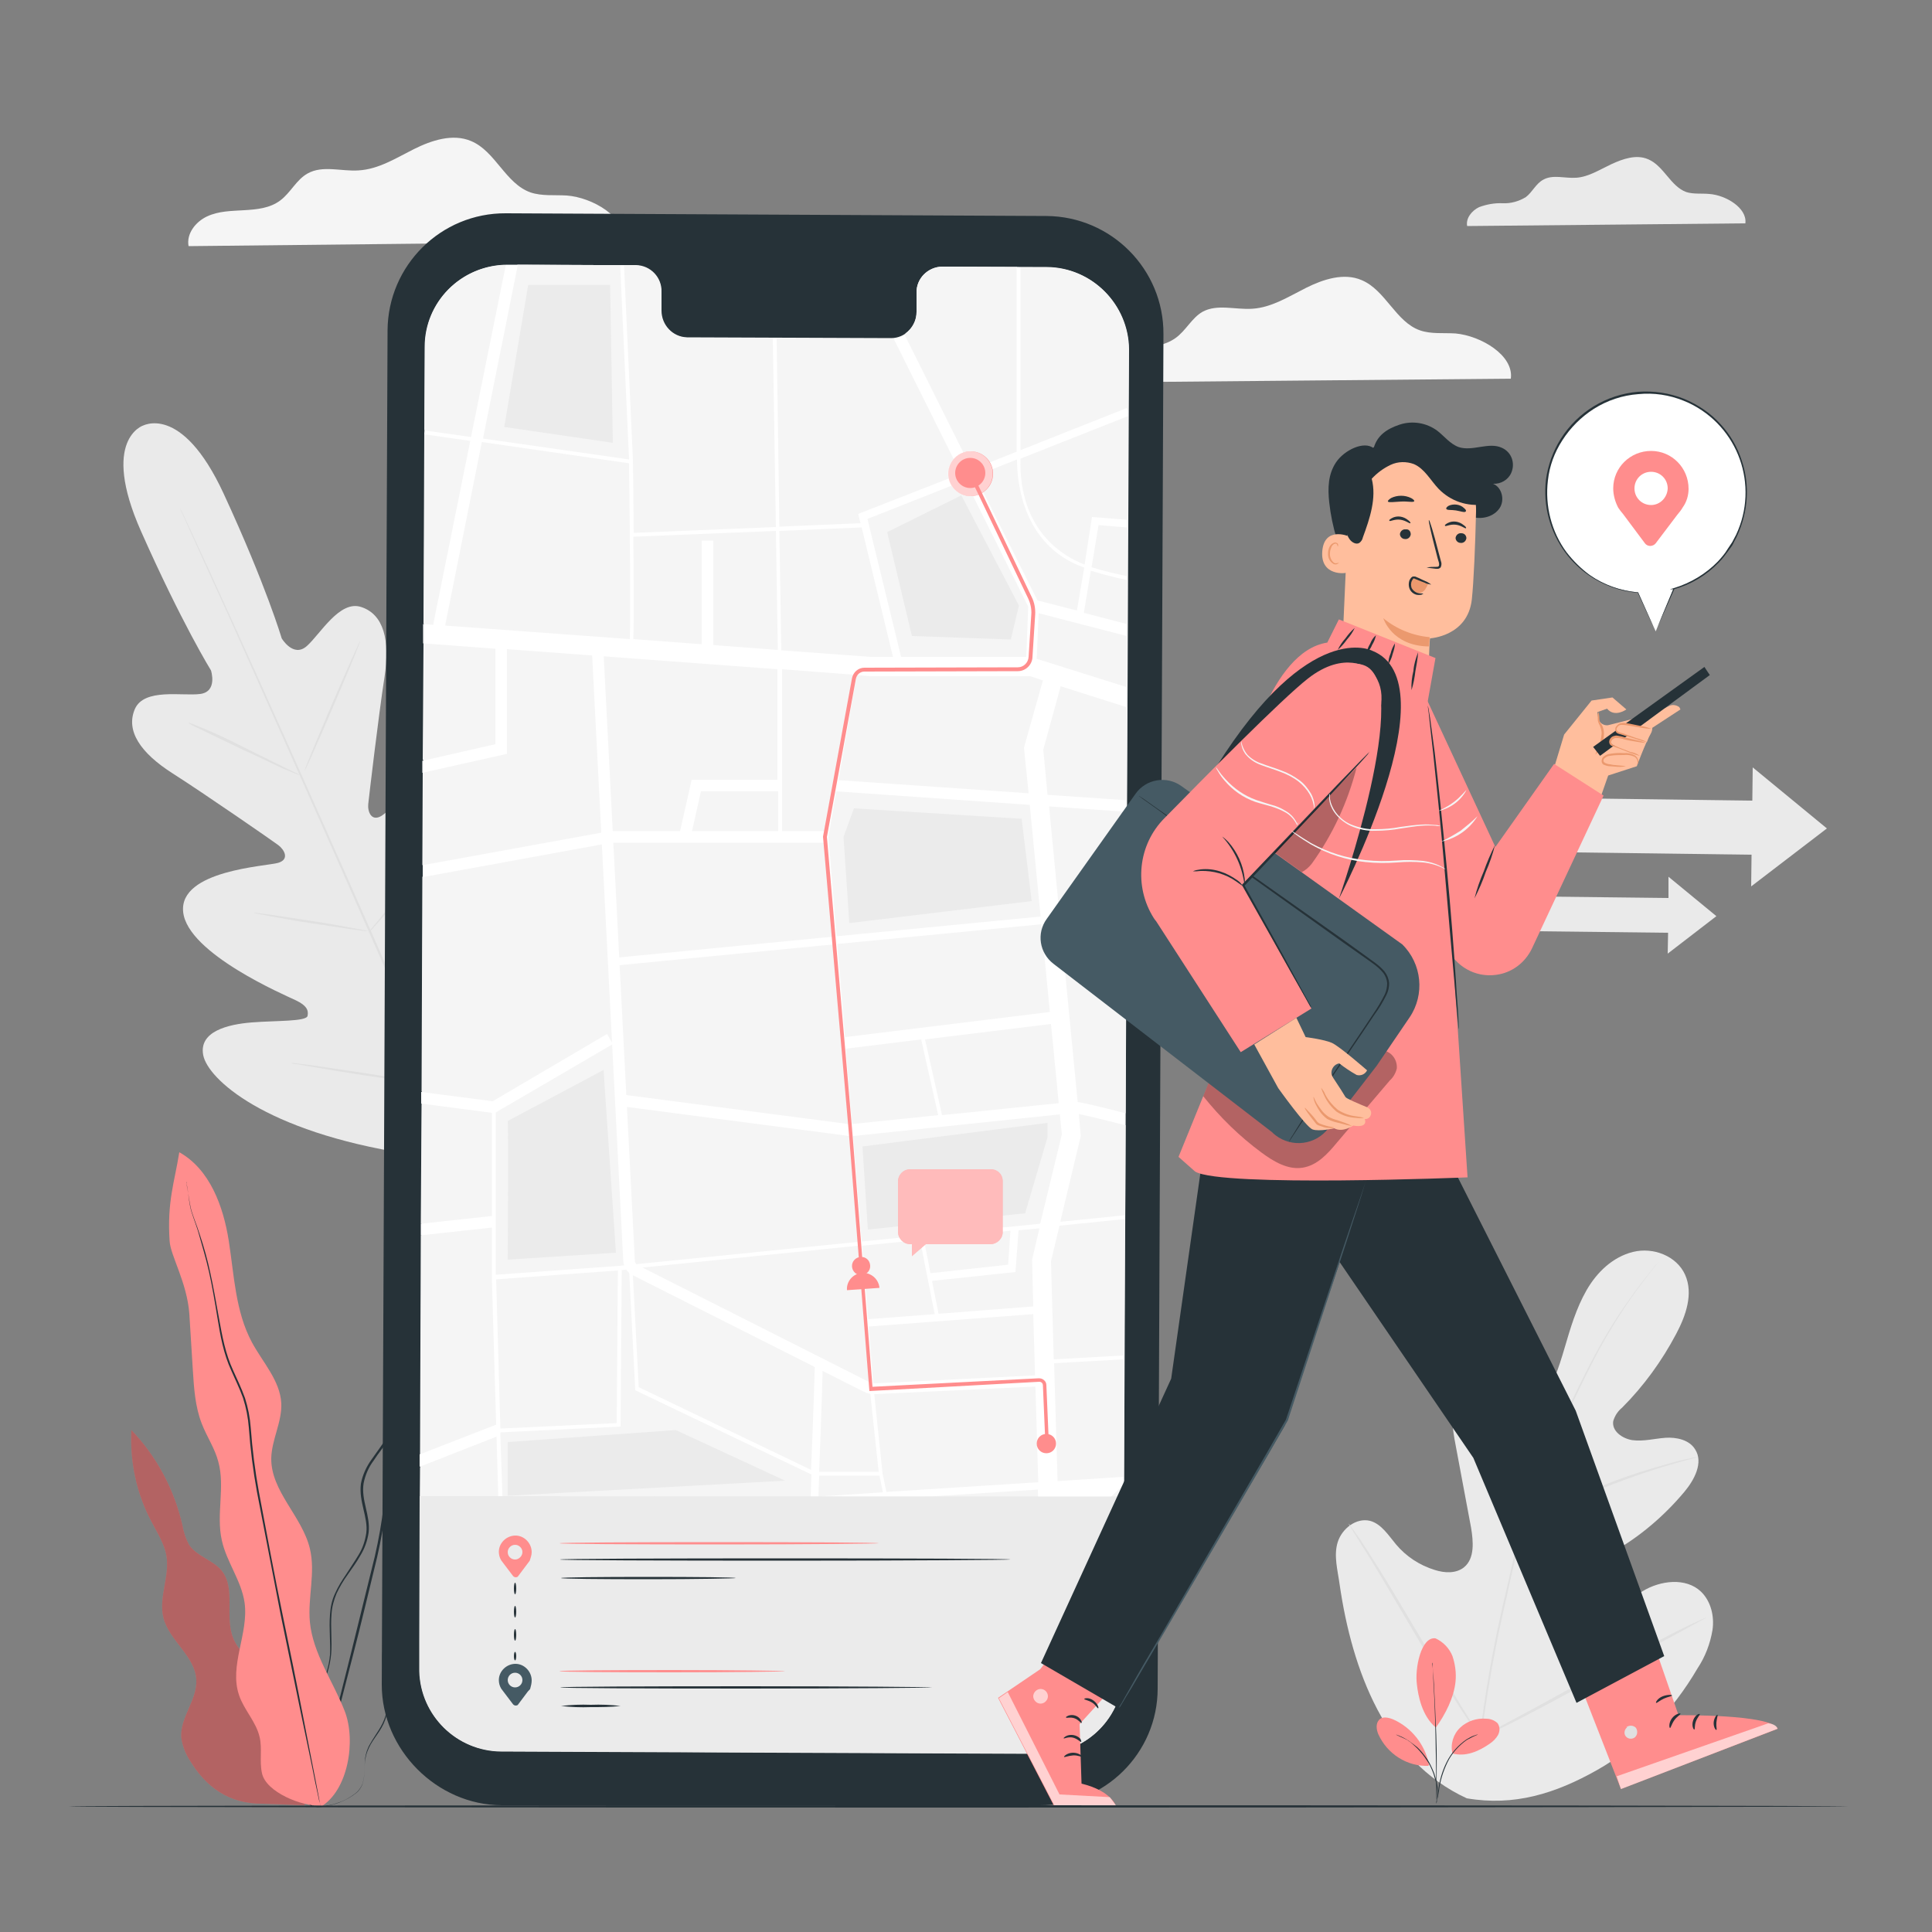
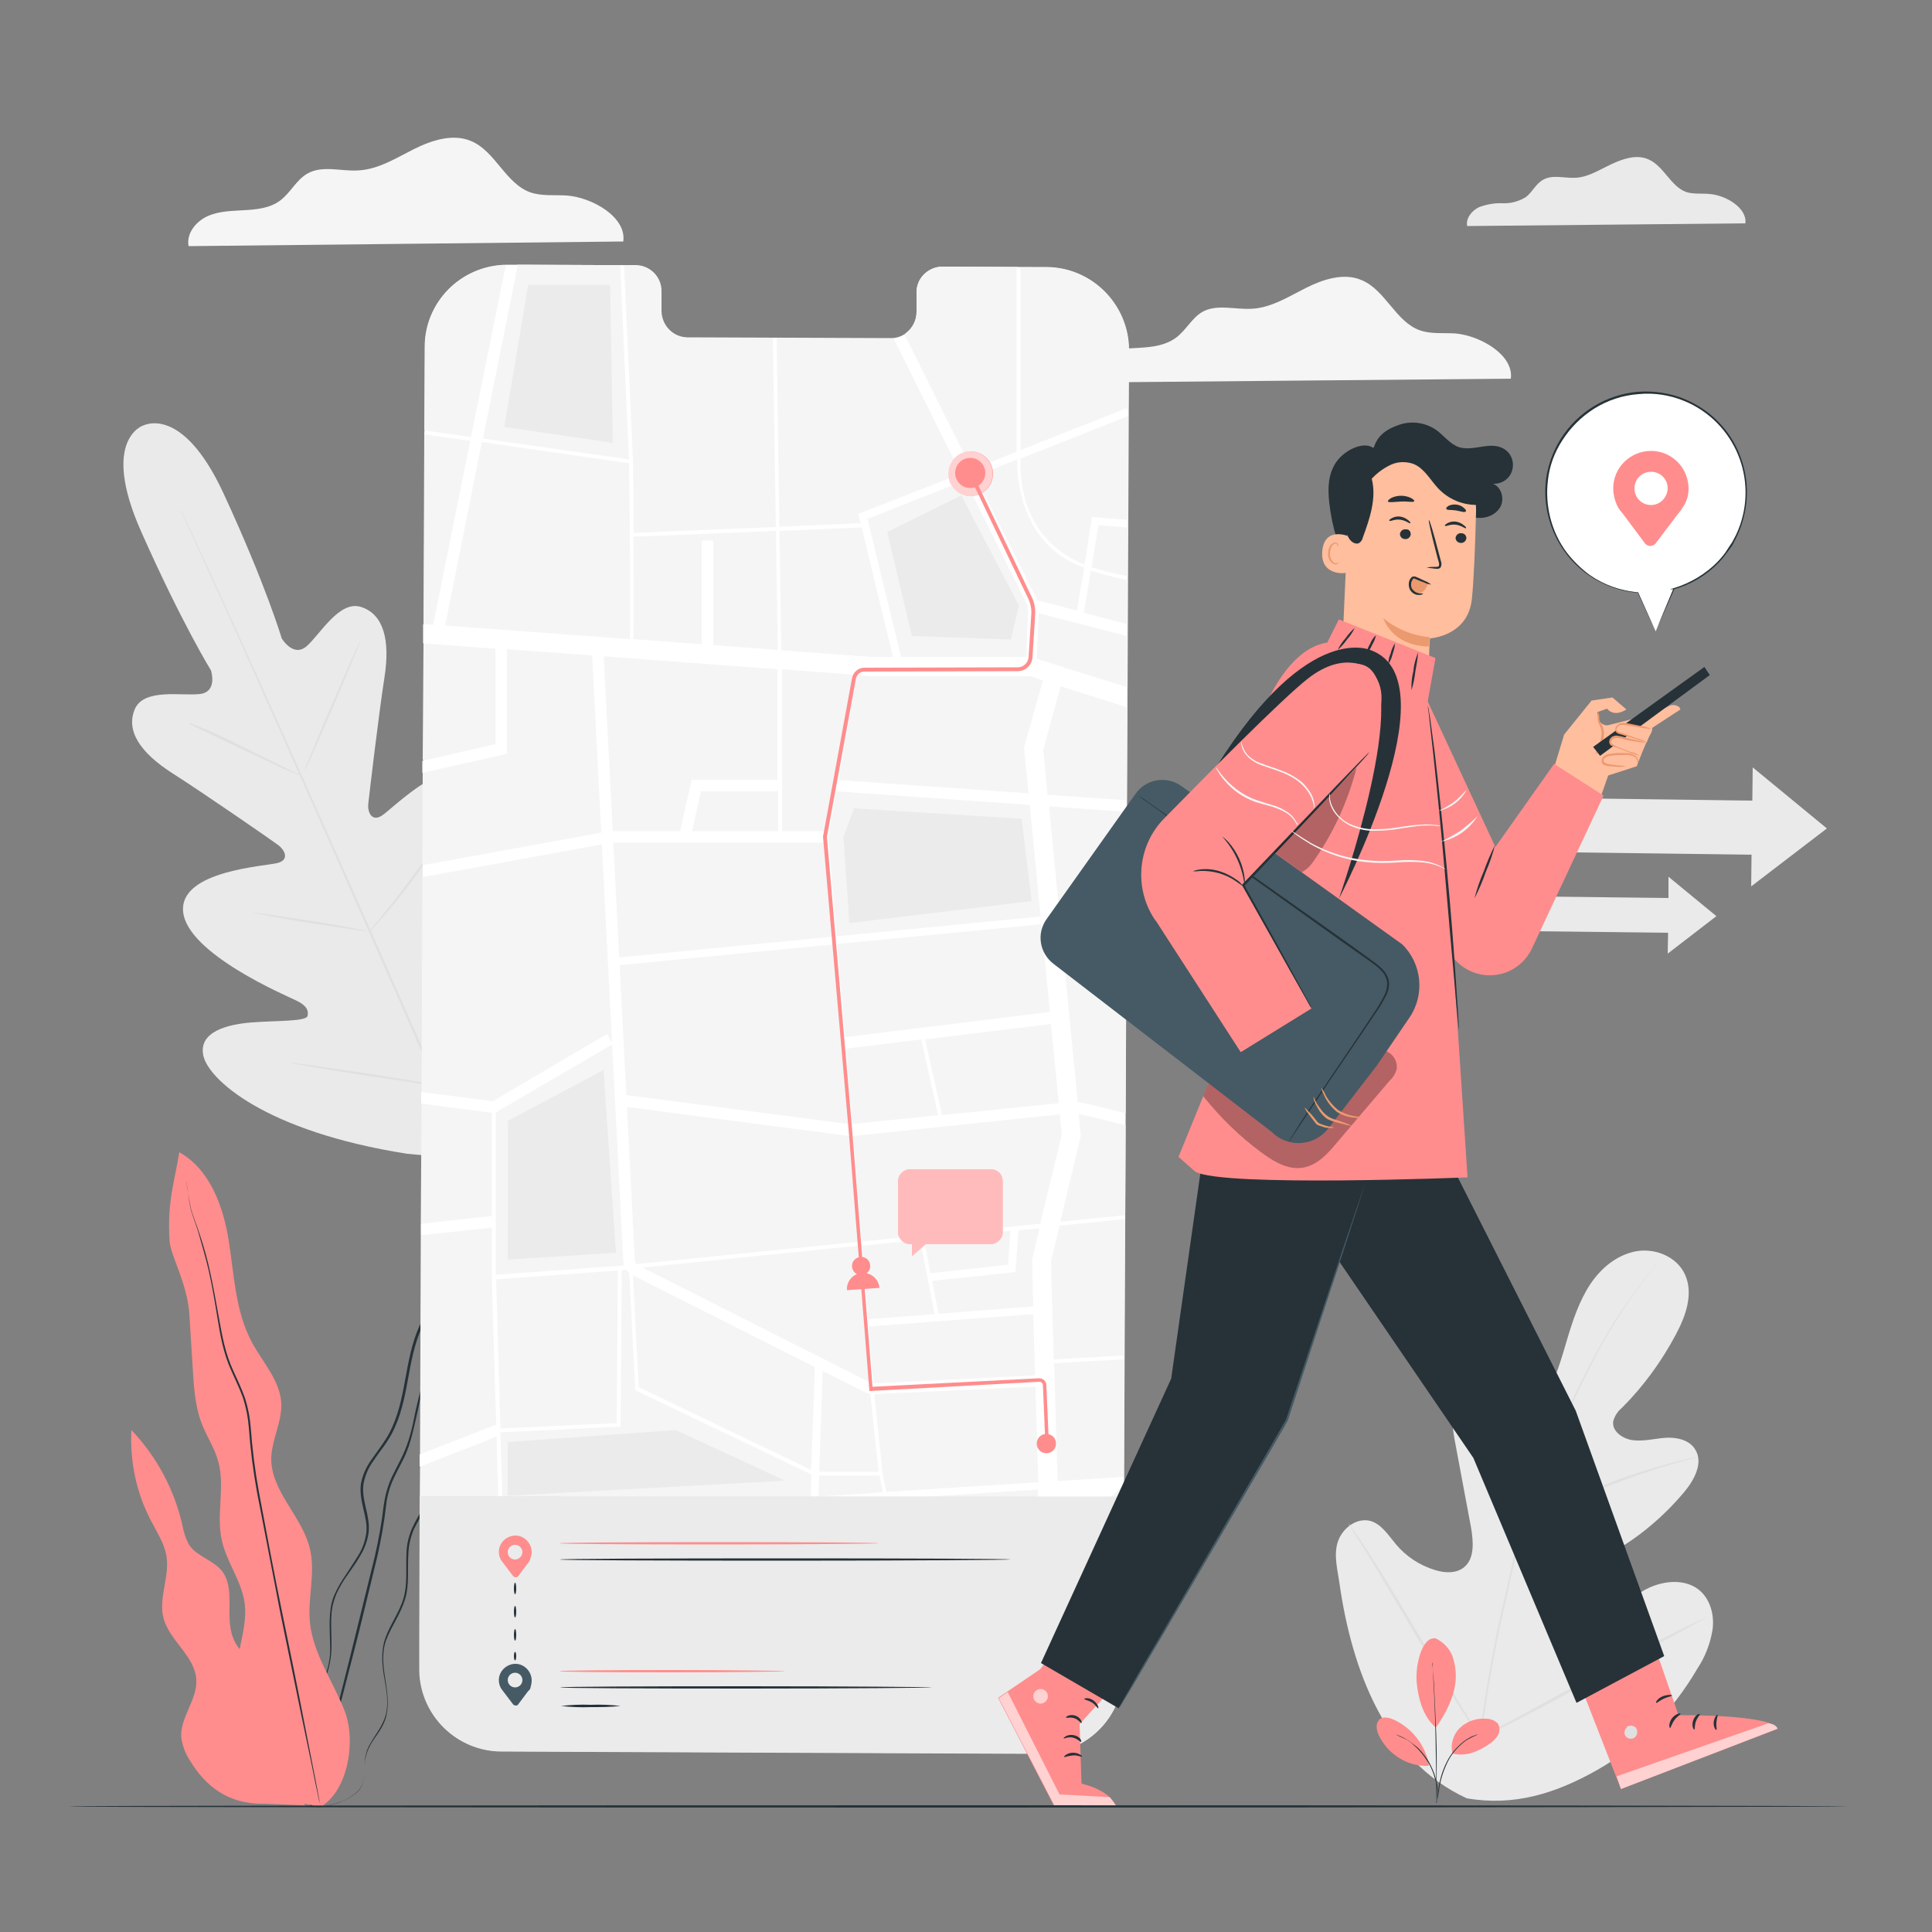
<svg xmlns="http://www.w3.org/2000/svg" version="1.1" id="Layer_1" x="0px" y="0px" viewBox="0 0 500 500" style="enable-background:new 0 0 500 500;" xml:space="preserve">
  <rect x="0" y="0" width="500" height="500" fill="#808080" stroke="none" />
  <style type="text/css">
	.st0{fill:#EAEAEA;}
	.st1{fill:#F5F5F5;}
	.st2{fill:#E0E0E0;}
	.st3{fill:#FF8D8D;}
	.st4{fill:#263238;}
	.st5{opacity:0.3;}
	.st6{fill:#FFFFFF;}
	.st7{fill:#EBEBEB;}
	.st8{opacity:0.6;}
	.st9{opacity:0.4;}
	.st10{fill:#455A64;}
	.st11{fill:#FFBE9D;}
	.st12{fill:#EB996E;}
</style>
  <g id="freepik--background-complete--inject-14">
    <path class="st0" d="M451.7,57.8c0.5-4-5.1-7.3-9.3-7.6c-2-0.2-4.1,0.1-6-0.5c-4.1-1.5-5.8-6.8-9.9-8.5c-3-1.3-6.5-0.1-9.5,1.3   s-5.9,3.3-9.1,3.5c-2.9,0.2-6-0.9-8.5,0.5c-1.9,1-2.8,3.2-4.5,4.5c-1.8,1.1-3.9,1.7-6,1.6c-2.1-0.1-4.2,0.3-6.1,1   c-1.9,0.9-3.5,2.9-3.1,4.9L451.7,57.8z" />
    <path class="st1" d="M161.3,62.5c0.9-6.3-8-11.4-14.6-11.9c-3.2-0.2-6.4,0.2-9.4-0.8c-6.5-2.3-9.1-10.7-15.4-13.3   c-4.7-2-10.2-0.2-14.8,2.1s-9.1,5.2-14.3,5.5c-4.5,0.3-9.3-1.4-13.2,0.8c-2.9,1.6-4.4,5-7.1,7s-6,2.3-9.3,2.5s-6.6,0.2-9.6,1.6   s-5.4,4.5-4.8,7.7L161.3,62.5z" />
    <path class="st1" d="M391,98c0.8-6.1-7.8-11.1-14.3-11.7c-3.1-0.2-6.3,0.2-9.2-0.8c-6.3-2.2-8.9-10.4-15.1-13c-4.6-2-10-0.2-14.4,2   s-8.9,5.1-13.9,5.4c-4.4,0.3-9.1-1.3-12.9,0.8c-2.8,1.6-4.3,4.9-7,6.8s-5.9,2.3-9.1,2.5s-6.5,0.2-9.4,1.5s-5.3,4.4-4.7,7.5L391,98z   " />
    <path class="st0" d="M379.6,465.4c-21.1-9.7-29.7-33.3-32.9-55.3c-0.5-3.7-1.6-7.5-0.5-11s4.8-6.4,8.4-5.5c2.9,0.8,4.7,3.7,6.7,6.1   c2.6,3.1,6.1,5.4,10,6.6c2.5,0.8,5.5,1,7.6-0.7c2.8-2.3,2.4-6.7,1.8-10.3c-1.3-6.8-2.5-13.5-3.8-20.3c-0.7-3.6-1.4-7.3-0.8-11   s2.4-7.3,5.7-8.9s7.9-0.4,9.3,3.1c0.4,1.5,0.7,3,0.9,4.5c0.4,1.5,1.4,3,2.9,3.2s2.8-1.1,3.7-2.4c3.1-4.3,4.8-9.5,6.3-14.6   s3-10.3,5.7-15s6.8-8.6,12-9.9s11.3,1,13.5,5.9s0.2,10.6-2.3,15.3c-3.7,7-8.4,13.5-14,19.1c-1.1,0.9-1.9,2.1-2.3,3.5   c-0.4,2.6,2.4,4.5,4.9,4.9c2.9,0.4,5.8-0.4,8.6-0.6s6.2,0.5,7.7,3c2.2,3.4-0.2,7.9-2.8,11c-5.2,6.2-11.4,11.5-18.4,15.5   c-2.5,1.5-5.1,2.8-7,5.1s-2.5,5.8-0.8,8.1s5.2,2.5,8,1.5s4.9-3,7.4-4.5c4.6-2.8,11.2-3.6,15.1,0.1c2.6,2.5,3.5,6.4,3,9.9   c-0.6,3.6-1.9,7-3.9,10c-6.3,10.8-15.2,20.2-26,26.3S391.8,467.5,379.6,465.4" />
    <path class="st2" d="M382.8,450.7c1.5-12.6,3.7-25,6.6-37.3c0.8-3.3,1.5-6.5,2.2-9.7c0.8-3.2,1.5-6.3,2.4-9.4   c1.8-5.8,3.8-11.6,6.2-17.2c2.2-5.4,4.6-10.4,6.8-15s4.4-9,6.5-12.8c3.3-6.1,7.2-11.9,11.4-17.4c1.5-1.9,2.7-3.4,3.5-4.4l1-1.1   c0.1-0.1,0.2-0.3,0.3-0.4c-0.1,0.1-0.2,0.3-0.3,0.4l-0.9,1.1c-0.8,1-2,2.5-3.5,4.5c-4.2,5.5-7.9,11.4-11.2,17.4   c-2.1,3.9-4.2,8.2-6.4,12.8s-4.5,9.7-6.7,15c-2.4,5.6-4.4,11.3-6.2,17.1c-0.9,3-1.6,6.2-2.4,9.4s-1.5,6.4-2.2,9.7   c-2.9,12.3-5.1,24.7-6.7,37.3" />
    <path class="st2" d="M394.2,394.2c-0.3-0.5-0.5-1-0.6-1.5c-0.4-1-0.9-2.4-1.4-4.1c-1.2-3.5-2.6-8.4-4.2-13.9s-3.1-10.3-4.3-13.8   c-0.6-1.8-1.1-3.2-1.5-4.1c-0.2-0.5-0.4-1-0.5-1.5c0.3,0.5,0.5,0.9,0.7,1.4c0.4,0.9,1,2.3,1.7,4.1c1.3,3.5,2.9,8.4,4.5,13.8   s2.9,10.2,4,13.9l1.2,4.2C394,393.1,394.2,393.7,394.2,394.2z" />
    <path class="st2" d="M439.3,377.1c-0.6,0.2-1.2,0.4-1.8,0.5c-1.2,0.3-2.9,0.8-5,1.4c-4.2,1.2-9.9,3.1-16.1,5.5s-11.8,4.8-15.7,6.6   c-2,0.9-3.6,1.7-4.7,2.2c-0.6,0.3-1.1,0.6-1.7,0.8c0.5-0.4,1.1-0.7,1.6-1c1.1-0.6,2.6-1.5,4.6-2.4c3.9-2,9.5-4.4,15.7-6.8   c5.3-2.1,10.8-3.8,16.3-5.3c2.1-0.6,3.9-1,5-1.2C438.1,377.2,438.7,377.1,439.3,377.1z" />
    <path class="st2" d="M383.2,449.7c-0.2-0.2-0.3-0.3-0.4-0.5l-1.1-1.5c-1-1.4-2.3-3.3-3.9-5.8c-3.2-5-7.4-11.9-12-19.7   s-8.7-14.8-11.8-19.8l-3.7-5.9c-0.4-0.6-0.7-1.2-1-1.6c-0.1-0.2-0.2-0.4-0.3-0.6c0.2,0.2,0.3,0.3,0.4,0.5l1.1,1.5   c1,1.3,2.3,3.3,3.9,5.8c3.2,4.9,7.4,11.9,12,19.7s8.7,14.7,11.8,19.8l3.7,5.9l1,1.6C383,449.3,383.1,449.5,383.2,449.7z" />
    <path class="st2" d="M441.6,418.6c-0.2,0.1-0.4,0.3-0.6,0.4l-1.7,0.9l-6.2,3.4c-5.3,2.8-12.5,6.8-20.5,11.2s-15.3,8.3-20.6,11   c-2.7,1.4-4.9,2.4-6.4,3.1l-1.8,0.8c-0.2,0.1-0.4,0.2-0.6,0.2c0.2-0.2,0.4-0.3,0.6-0.4l1.7-0.9l6.3-3.4c5.3-2.8,12.5-6.8,20.5-11.2   s15.3-8.3,20.6-11c2.7-1.4,4.9-2.4,6.4-3.1l1.8-0.8C441.2,418.7,441.4,418.7,441.6,418.6z" />
    <polygon class="st0" points="472.8,214.4 453.6,198.6 453.5,207.2 399.9,206.5 399.8,220.5 453.3,221.2 453.2,229.4  " />
    <polygon class="st0" points="444.2,237.1 431.8,226.9 431.8,232.4 397.2,232 397.1,241 431.7,241.4 431.6,246.8  " />
    <path class="st0" d="M37.1,110.1c0,0-11.2,3.5-0.6,27.4s18.1,36,18.1,36s1.8,5.5-2.8,6.1s-14.5-1.6-16.9,3.9   c-2.4,5.6,1.4,11.3,9.7,16.6s25.8,17.4,27.4,18.6s3,3.7,0,4.6s-25.7,1.9-24.6,12.7s26.5,21.6,29.2,22.9s3.3,2.5,3,4   s-8,1.2-14.4,1.7s-13.8,2.4-12.6,8.5s15.8,19.7,52.8,25.5l17.3,1.6l10.3-14.2c20.2-31.6,19.7-51.5,15.9-56.4s-10-0.6-14.7,3.8   s-9.5,10.4-10.8,9.6s-1.9-2-1-4.9s9.5-29.1,2.2-37s-23.1,8.3-25.8,10s-3.7-1.1-3.5-3s2.7-23.2,4.2-32.8s-0.2-16.3-6-18.2   c-5.6-1.9-10.6,7-14.1,10.1s-6.5-2-6.5-2s-4-13.6-15-37.4s-21.2-17.5-21.2-17.5" />
    <path class="st2" d="M123.4,304.1c-8-17.5-21.7-48.8-33.5-75.6s-22.7-51.1-30.5-68.6l-9.4-20.7l-2.5-5.6c-0.3-0.6-0.5-1.1-0.7-1.5   s-0.2-0.5-0.2-0.5s0.1,0.2,0.3,0.5s0.4,0.8,0.7,1.4c0.6,1.3,1.5,3.2,2.6,5.6c2.3,4.9,5.5,11.9,9.5,20.7c8,17.5,18.8,41.7,30.7,68.5   s25.5,58.1,33.4,75.7" />
    <path class="st2" d="M48.7,187c0.4,0.1,0.8,0.2,1.2,0.4c0.8,0.3,1.8,0.7,3.2,1.3c2.7,1.1,6.3,2.8,10.2,4.8l10.1,5l3.1,1.5   c0.4,0.2,0.8,0.4,1.1,0.6c-0.4-0.1-0.8-0.2-1.2-0.4c-0.8-0.3-1.8-0.8-3.2-1.3c-2.6-1.2-6.2-3-10.2-4.8l-10.2-4.9l-3.1-1.5   C49.4,187.5,49,187.3,48.7,187z" />
    <path class="st2" d="M78.8,199.5c-0.1-0.1,3-7.7,7-17s7.4-16.9,7.5-16.8s-3,7.7-7,17S79,199.5,78.8,199.5z" />
    <path class="st2" d="M95.2,241.5c0.2-0.4,0.5-0.7,0.8-1l2.2-2.7c1.9-2.3,4.4-5.4,7.1-9s5.1-6.9,6.7-9.3l2-2.9   c0.2-0.4,0.5-0.7,0.8-1c-0.2,0.4-0.4,0.8-0.6,1.1c-0.4,0.7-1,1.7-1.8,3c-1.6,2.5-3.9,5.9-6.6,9.4s-5.3,6.7-7.3,8.9   c-1,1.1-1.8,2-2.3,2.6C95.9,241,95.5,241.2,95.2,241.5z" />
    <path class="st2" d="M65.5,236.2c0.4,0,0.8,0,1.2,0.1l3.2,0.4c2.7,0.4,6.4,1,10.5,1.6s7.8,1.3,10.5,1.8l3.2,0.6   c0.4,0.1,0.8,0.2,1.2,0.3c-0.4,0-0.8,0-1.2-0.1l-3.2-0.4c-2.7-0.4-6.4-1-10.5-1.6s-7.8-1.3-10.5-1.8l-3.2-0.6   C66.2,236.4,65.8,236.3,65.5,236.2z" />
    <path class="st2" d="M75.2,275.1c0.5,0,1,0,1.5,0.1l4.1,0.5c3.5,0.5,8.2,1.2,13.5,2s10,1.6,13.5,2.2l4.1,0.7c0.5,0.1,1,0.2,1.5,0.3   c-0.5,0-1,0-1.5-0.1l-4.1-0.5c-3.5-0.5-8.2-1.2-13.5-2s-10-1.6-13.5-2.2l-4.1-0.7C76.2,275.4,75.7,275.3,75.2,275.1z" />
    <path class="st2" d="M112.5,280.6c0.3-0.5,0.6-0.9,0.9-1.3l2.7-3.5c2.3-3,5.4-7.1,8.7-11.7s6.2-8.9,8.3-12l2.4-3.7   c0.3-0.5,0.6-0.9,1-1.3c-0.2,0.5-0.5,1-0.8,1.4c-0.5,0.9-1.3,2.2-2.3,3.8c-2,3.2-4.8,7.5-8.2,12.1s-6.5,8.7-8.8,11.6   c-1.2,1.5-2.1,2.6-2.8,3.4C113.3,279.8,112.9,280.2,112.5,280.6z" />
  </g>
  <g id="freepik--Plant--inject-14">
    <path class="st3" d="M371.5,424c2,0.9,3.6,2.6,4.4,4.6c0.7,2.1,1,4.3,0.8,6.5c-0.4,4.2-2.6,8.5-5.1,12c-3.6-3-4.6-8.3-4.9-11.1   C366.1,431.7,367.8,423.5,371.5,424" />
    <path class="st3" d="M375.9,453.8c-0.6-2.4,0.2-5,2-6.7c1.8-1.7,4.3-2.5,6.7-2.3c1.1,0,2.2,0.4,3,1.2c0.6,0.9,0.6,2,0.1,3   c-0.5,0.9-1.3,1.7-2.2,2.3C382.6,453.3,379.3,454.7,375.9,453.8" />
    <path class="st4" d="M371.7,466.8c0-0.3,0-0.6,0.1-0.9c0.1-0.6,0.2-1.4,0.4-2.4c0.3-2.6,1-5.1,2.2-7.5c1.2-2.4,3-4.4,5.2-5.9   c0.7-0.4,1.4-0.8,2.1-1c0.2-0.1,0.4-0.1,0.6-0.2c0.1,0,0.2,0,0.2,0c-1,0.4-2,0.9-2.9,1.4c-2.1,1.5-3.9,3.5-5,5.8   c-1.1,2.3-1.9,4.8-2.2,7.4c-0.2,1-0.3,1.8-0.5,2.3C371.9,466.3,371.8,466.6,371.7,466.8z" />
    <path class="st4" d="M370.7,430.3c0,0.1,0,0.3,0,0.4c0,0.3,0.1,0.6,0.1,1.1c0.1,0.9,0.2,2.3,0.3,4c0.2,3.4,0.4,8,0.6,13.1   s0.1,9.8,0.1,13.2c0,1.7,0,3-0.1,4c0,0.4,0,0.8,0,1.1c0,0.1,0,0.3,0,0.4c0,0,0-0.1,0-0.4s0-0.6,0-1.1c0-1,0-2.3,0-4   c0-3.4-0.1-8-0.2-13.1s-0.3-9.8-0.5-13.1c-0.1-1.6-0.1-3-0.2-4c0-0.5,0-0.8,0-1.1C370.8,430.5,370.8,430.4,370.7,430.3z" />
    <path class="st3" d="M369.8,456.6c-1-5.1-4.5-9.5-9.2-11.6c-1.2-0.5-2.8-0.9-3.7,0.1s-0.7,2.5-0.2,3.7c2.3,5.1,7.4,8.4,13,8.2" />
    <path class="st4" d="M361.3,448.9c0.3,0.1,0.5,0.2,0.8,0.3c0.3,0.1,0.6,0.3,0.9,0.4c0.4,0.2,0.7,0.4,1.1,0.6   c0.4,0.3,0.8,0.5,1.3,0.9s0.9,0.7,1.4,1.1c1,0.9,1.8,2,2.6,3.1c0.7,1.1,1.3,2.4,1.8,3.7c0.2,0.6,0.3,1.1,0.5,1.7   c0.1,0.5,0.2,1,0.3,1.5c0.1,0.4,0.1,0.9,0.1,1.3c0,0.3,0,0.7,0,1c0,0.3,0,0.5-0.1,0.8c-0.1,0,0-1.2-0.2-3c-0.1-0.5-0.1-1-0.3-1.5   s-0.3-1.1-0.5-1.7c-0.5-1.3-1-2.5-1.8-3.6c-0.7-1.1-1.6-2.2-2.5-3.1c-0.4-0.4-0.9-0.8-1.3-1.2c-0.4-0.4-0.9-0.6-1.2-0.9   C362.3,449.4,361.3,449,361.3,448.9z" />
    <path class="st3" d="M71.4,442c0.9-3.6-1.4-7.2-4-9.8s-5.8-4.9-7.1-8.4c-2.2-5.6,0.8-12.8-3-17.4c-2.3-2.7-6.3-3.6-8.3-6.5   c-0.9-1.6-1.5-3.4-1.8-5.2c-2.1-9.2-6.6-17.7-13.2-24.6c-0.4,8.2,1.3,16.4,5.2,23.7c1.5,2.9,3.4,5.8,3.9,9   c0.8,5.3-2.1,10.7-0.8,15.9c1.5,5.9,8.2,9.9,8.5,16c0.3,5.2-4.2,9.7-3.9,14.9c0.3,2.2,1.1,4.3,2.3,6.1c4,6.6,9.9,11.2,18.8,11.1   l10.9,0.4L71.4,442z" />
    <g class="st5">
-       <path d="M71.4,442c0.9-3.6-1.4-7.2-4-9.8s-5.8-4.9-7.1-8.4c-2.2-5.6,0.8-12.8-3-17.4c-2.3-2.7-6.3-3.6-8.3-6.5    c-0.9-1.6-1.5-3.4-1.8-5.2c-2.1-9.2-6.6-17.7-13.2-24.6c-0.4,8.2,1.3,16.4,5.2,23.7c1.5,2.9,3.4,5.8,3.9,9    c0.8,5.3-2.1,10.7-0.8,15.9c1.5,5.9,8.2,9.9,8.5,16c0.3,5.2-4.2,9.7-3.9,14.9c0.3,2.2,1.1,4.3,2.3,6.1c4,6.6,9.9,11.2,18.8,11.1    l10.9,0.4L71.4,442z" />
-     </g>
+       </g>
    <path class="st4" d="M81.1,467.5c1,0.2,2,0.1,3-0.1c1.2-0.2,2.4-0.5,3.5-0.9c1.6-0.5,3.1-1.4,4.4-2.4c0.8-0.6,1.4-1.5,1.8-2.4   c0.3-1.1,0.5-2.1,0.5-3.2c0-1.2,0.1-2.4,0.3-3.5c0.2-1.2,0.7-2.4,1.3-3.5c1.3-2.3,3.4-4.4,4.1-7.5s0.2-6.3-0.3-9.5s-1-6.8,0.3-10.2   s3.6-6.5,4.8-10.3s0.6-8,0.9-12.2c0.1-2.1,0.6-4.1,1.4-6c0.9-1.9,2.1-3.7,3.1-5.8c1.9-4.1,2.3-8.8,2.8-13.3c0.3-2.3,0.5-4.6,0.8-7   c0.2-2.4,0.6-4.7,1.2-7c0.7-2.3,1.6-4.5,2.6-6.7c0.5-1.1,0.9-2.3,1.3-3.5c0.2-1.2,0.3-2.5,0.3-3.7c0.1-2.5,0-5-0.3-7.5   c-0.3-2.5-0.8-5-1-7.5c0-0.1,0-0.3,0-0.4l-0.1-0.5l-0.4,0.2c-2.3,1.2-4.3,2.9-5.9,5c-1.5,2-2.7,4.3-3.6,6.6   c-1.8,4.7-2.5,9.6-3.4,14.3s-2.1,9.3-4.5,13.2c-1.2,1.9-2.6,3.7-3.9,5.6c-1.3,1.8-2.3,4-2.7,6.2c-0.6,4.6,1.9,8.7,1.4,12.7   c-0.3,2-0.9,3.9-2,5.7c-1,1.7-2.2,3.4-3.2,5c-1.1,1.6-2.1,3.2-2.9,5c-0.8,1.7-1.2,3.6-1.3,5.5c-0.3,3.7,0.2,7.1,0,10.4   c-0.3,3.2-1.3,6.2-2.8,9c-1.3,2.7-2.8,5.1-4,7.5c-0.6,1.2-1.2,2.3-1.7,3.5c-0.5,1.1-0.8,2.3-1,3.4c-0.3,2.1-0.4,4.2-0.1,6.2   c0.3,2.9,1.4,5.6,3.1,7.9c0.3,0.4,0.6,0.7,0.9,1c0.2,0.2,0.5,0.4,0.7,0.6C80.8,467.4,81,467.6,81.1,467.5c-0.8-0.6-1.5-1.3-2.1-2.1   c-1.7-2.3-2.7-5-3-7.9c-0.2-2-0.2-4.1,0.1-6.1c0.2-1.2,0.5-2.3,1-3.4c0.5-1.1,1-2.3,1.7-3.4c1.2-2.3,2.7-4.7,4.1-7.4   c1.5-2.8,2.5-5.9,2.8-9.1c0.3-3.4-0.2-6.9,0.1-10.4c0.1-1.8,0.6-3.6,1.3-5.3c0.8-1.7,1.8-3.4,2.9-4.9c1.1-1.6,2.3-3.2,3.3-5   c1.1-1.8,1.8-3.8,2.1-5.9c0.5-4.4-2-8.4-1.3-12.7c0.4-2.1,1.3-4.2,2.6-5.9c1.2-1.9,2.7-3.6,3.9-5.6c2.5-4,3.7-8.7,4.6-13.4   s1.6-9.6,3.4-14.1c0.9-2.3,2-4.5,3.5-6.5c1.5-2,3.4-3.6,5.6-4.8l-0.5-0.3c0,0.1,0,0.3,0,0.4c0.3,2.5,0.7,5,1,7.5   c0.3,2.5,0.4,4.9,0.3,7.4c0,1.2-0.2,2.4-0.3,3.6c-0.3,1.2-0.7,2.3-1.2,3.4c-1,2.2-1.9,4.5-2.6,6.8c-0.7,2.3-1.1,4.7-1.2,7.1   c-0.3,2.3-0.5,4.7-0.8,7c-0.5,4.6-0.9,9.1-2.7,13.1c-0.9,2-2.1,3.8-3,5.8c-0.9,2-1.4,4.1-1.5,6.3c-0.2,4.2,0.3,8.3-0.8,12   s-3.5,6.8-4.7,10.3s-0.8,7.2-0.2,10.5s1.1,6.5,0.3,9.4s-2.7,5-4,7.4c-0.7,1.1-1.1,2.4-1.3,3.7c-0.1,1.2-0.2,2.4-0.2,3.6   c0,1.1-0.2,2.1-0.5,3.2c-0.4,0.9-0.9,1.7-1.7,2.3c-1.3,1-2.7,1.8-4.3,2.4c-1.1,0.4-2.3,0.7-3.5,1c-0.7,0.1-1.5,0.2-2.2,0.2   C81.3,467.5,81.1,467.5,81.1,467.5z" />
    <path class="st4" d="M115.5,339.2c0,0.1-0.1,0.2-0.1,0.3c-0.1,0.3-0.2,0.6-0.2,1c-0.2,0.9-0.5,2.1-0.9,3.8s-1.4,3.4-2.3,5.7   s-1.8,4.8-2.6,7.7s-1.6,6.1-2.3,9.6c-0.7,3.7-1.8,7.3-3.5,10.6c-0.9,1.8-1.9,3.6-2.7,5.5c-0.8,2-1.3,4.1-1.6,6.2   c-0.5,4.4-1.3,8.8-2.3,13.2l-6.2,25.2c-1.9,7.7-3.7,14.7-5.2,20.5s-2.6,10.5-3.4,13.9c-0.4,1.6-0.7,2.9-0.9,3.8   c-0.1,0.4-0.2,0.7-0.2,1c0,0.1,0,0.2,0,0.3c0.1-0.1,0.1-0.2,0.1-0.3c0.1-0.3,0.2-0.6,0.3-1c0.2-0.9,0.6-2.2,1-3.7   c0.9-3.3,2.1-8,3.6-13.8s3.3-12.8,5.3-20.5s4-16.2,6.2-25.2c1-4.4,1.8-8.8,2.3-13.2c0.2-2.1,0.7-4.1,1.5-6.1   c0.8-1.9,1.8-3.7,2.7-5.5c1.9-3.5,2.7-7.4,3.5-10.8s1.4-6.7,2.2-9.6s1.6-5.5,2.5-7.7s1.8-4.1,2.2-5.8s0.6-2.9,0.8-3.8   c0.1-0.4,0.1-0.7,0.2-1C115.5,339.5,115.5,339.3,115.5,339.2z" />
    <path class="st3" d="M83,467.6c7.1-4.2,9.2-17.1,6.2-24.8s-8.2-14.8-9-23c-0.6-6.3,1.5-12.8,0-19c-2-8.4-10.1-14.8-10-23.4   c0.1-4.8,2.8-9.4,2.6-14.2c-0.3-5.9-4.8-10.6-7.6-15.8c-4.3-8-4.6-17.4-6-26.3s-4.9-18.5-12.8-22.9c-1.2,7.6-3.2,12.8-2.5,23   c0.2,3.7,4.5,10.7,5.1,18.8c0.3,4.8,0.6,9.7,0.9,14.5s0.6,9.5,2.3,13.9c1.3,3.4,3.4,6.4,4.3,9.9c1.8,6.5-0.6,13.6,0.9,20.3   c1.2,5.6,5.1,10.5,5.9,16.2c1.1,8-4.1,16.3-1.4,24c1.3,3.8,4.4,6.8,5.3,10.8c0.7,3-0.1,6.2,0.6,9.3c1,4.9,10.4,8.7,15.4,8.4" />
    <path class="st4" d="M48.3,305.8c0,0.1,0,0.3,0,0.4c0,0.3,0.1,0.7,0.2,1.2c0.2,1.1,0.3,2.7,0.7,4.8s1.5,4.4,2.3,7.3   s1.8,6.1,2.6,9.7s1.5,7.7,2.2,12s1.5,9.1,3.6,13.6c1,2.3,2.1,4.5,3,7c0.8,2.5,1.3,5.1,1.5,7.7c0.4,5.6,1.1,11.1,2.1,16.6   c2.2,11.2,4.2,21.9,6.1,31.6l5.3,25.8c1.5,7.3,2.8,13.2,3.6,17.4c0.4,2,0.8,3.6,1,4.7c0.1,0.5,0.2,0.9,0.3,1.2s0.1,0.4,0.1,0.4   c0-0.1,0-0.3-0.1-0.4c-0.1-0.3-0.1-0.7-0.2-1.2c-0.2-1.1-0.5-2.7-0.9-4.7c-0.8-4.2-2-10.1-3.4-17.4s-3.2-16.1-5.2-25.8   s-4-20.4-6.1-31.6c-1-5.5-1.7-11-2.1-16.5c-0.2-2.7-0.7-5.3-1.5-7.8c-0.9-2.5-2-4.8-3-7c-2.1-4.5-2.9-9.1-3.7-13.5s-1.5-8.4-2.3-12   c-0.7-3.3-1.6-6.5-2.7-9.8c-0.9-2.9-2-5.2-2.4-7.2s-0.6-3.7-0.8-4.7c-0.1-0.5-0.2-0.9-0.2-1.2C48.4,306,48.3,305.9,48.3,305.8z" />
  </g>
  <g id="freepik--Device--inject-14">
-     <path class="st4" d="M269,467.2H129.8c-16.8-0.1-31-14.4-31-31.2l1.5-350.5c0.1-16.8,13.8-30.4,30.6-30.3c0,0,0.1,0,0.1,0   l139.8,0.7c16.8,0.1,30.4,13.8,30.3,30.6c0,0,0,0,0,0l-1.5,350.5C299.6,453.7,285.9,467.3,269,467.2C269,467.2,269,467.2,269,467.2   z" />
    <path class="st1" d="M270.9,69.1L243.8,69c-3.7,0.1-6.7,3.1-6.6,6.8v4.9c0.1,3.7-2.9,6.8-6.6,6.8l-52.8-0.2   c-3.7-0.1-6.6-3.2-6.6-6.9c0,0,0,0,0,0v-4.9c0.1-3.7-2.8-6.8-6.6-6.9h-9.5l-23.7-0.1c-11.8,0-21.4,9.5-21.4,21.2c0,0,0,0,0,0   l-1.4,342.1c-0.1,11.8,9.4,21.4,21.2,21.4c0,0,0,0,0,0l139.5,0.6c11.8,0.1,21.4-9.4,21.4-21.2c0,0,0,0,0,0l1.5-342.2   C292.1,78.8,282.6,69.2,270.9,69.1z" />
    <path class="st1" d="M211.6,389.3c-0.2,4.1-0.3,8-0.4,11.2h20l-2.4-12.3L211.6,389.3z" />
    <path class="st1" d="M130.2,394.4l0.2,6.1h78.8c0.1-3.4,0.3-7.2,0.4-11.1L130.2,394.4z" />
    <polygon class="st1" points="229.8,388.1 232.3,400.5 269.2,400.5 268.8,385.6  " />
    <polygon class="st1" points="213.6,215.1 220.6,174.6 202.3,173.2 202.3,215.1  " />
    <polygon class="st1" points="128.5,371.9 108.7,379.7 108.6,393.8 129.1,392.5  " />
    <polygon class="st1" points="128.4,368.8 127.4,331 127.3,331 127.3,317.7 108.9,319.7 108.7,376.5 128.4,368.7  " />
    <polygon class="st1" points="127.3,288 109.1,285.6 108.9,316.7 127.3,314.7  " />
    <polygon class="st1" points="263.5,318.3 262.8,329.1 241.2,331.4 242.9,340 267.4,338.1 267,325.9 268.9,317.7  " />
    <polygon class="st1" points="224.6,341.4 241.9,340.1 238.1,320.9 223.1,322.4  " />
    <polygon class="st1" points="224.8,343.4 226.1,359.4 228.5,381.3 229.4,386.1 268.7,383.6 267.4,340.1  " />
    <path class="st1" d="M157.1,267.7l1.5,2.6L128.4,288v42l32-2.3l61.6-6.3l-2.2-27.5l-58.9-7.7l0.4-3l58.3,7.6l-3.8-46.5l-57.7,5.6   l-0.2-2l57.7-5.6l-2-24.3H158l-48.7,8.9l-0.2,55.6l18.4,2.4L157.1,267.7z M131.4,326c0,0,0.2-34.6,0-35.9l24.7-13.2l3.2,47.3   L131.4,326z" />
    <polygon class="st1" points="261.5,318.5 239.1,320.8 240.8,329.5 260.9,327.3  " />
    <path class="st1" d="M211.9,381.9c-0.1,1.8-0.1,3.6-0.2,5.4l16.7-1l-0.9-4.3L211.9,381.9z" />
    <polygon class="st1" points="176,215.1 178.9,201.8 201.3,201.8 201.3,173.2 131.3,168 131.3,194.9 109.4,199.8 109.3,223.9    157.8,215.1  " />
    <path class="st1" d="M222.7,135.5l-0.6-2.4l26.7-10.6l-17.4-34.9c-0.3,0.1-0.7,0.1-1,0.1L201,87.5l0.8,48.9L222.7,135.5z" />
    <path class="st1" d="M263.2,116.8V69.1L243.8,69c-3.7,0.1-6.7,3.1-6.6,6.8v4.9c0,2.2-1.1,4.3-2.9,5.6l17.4,34.9L263.2,116.8z" />
    <path class="st1" d="M162.7,118.8l-2.3-50.2h-5.4l-21.1-0.1l-9,44.9L162.7,118.8z M157.9,73.7l0.7,40.9l-28.1-4.1l6.1-36.8H157.9z" />
    <path class="st1" d="M163.8,119v0.4c0,3.9,0.1,11,0.2,18.5l36.8-1.5L200,87.5l-22.3-0.1c-3.7-0.1-6.6-3.2-6.6-6.9c0,0,0,0,0,0v-4.9   c0.1-3.7-2.8-6.8-6.6-6.9h-3.1L163.8,119L163.8,119z" />
    <path class="st1" d="M121.9,113l8.9-44.4c-11.6,0.2-20.9,9.6-20.9,21.2l-0.1,22.2l0.1-0.7L121.9,113z" />
    <polygon class="st1" points="128.3,167.8 109.6,166.4 109.4,196.7 128.3,192.5  " />
    <polygon class="st1" points="121.7,113.9 109.8,112.2 109.6,161.4 112.2,161.6  " />
    <polygon class="st1" points="159.6,368.2 159.9,328.7 128.4,331 129.5,369.6  " />
    <path class="st1" d="M165.4,359.1l44.6,21.4c0.5-14,1-27,1-27.9h1l0.5-0.9c0.6,0.3,0.6,0.3,0.3,9.8c-0.2,5.3-0.4,12.4-0.7,19.5   h15.3l-2.3-21.4l-3-37l-58.3,5.9L165.4,359.1z" />
    <polygon class="st1" points="274.8,293.6 274.2,288.4 220.8,294 223,321.4 269.2,316.7  " />
    <polygon class="st1" points="201.3,204.8 181.4,204.8 179.1,215.1 201.3,215.1  " />
    <path class="st1" d="M266.5,208.3l-50.1-3.5l-2,11.8l2.1,25.7l52.8-5.1L266.5,208.3z M218.3,216.6l2.7-7.5l43.5,2.8l2.6,21.3   l-47.2,5.6L218.3,216.6z" />
    <polygon class="st1" points="271.7,261.9 269.5,239.2 216.7,244.3 218.7,268.5  " />
    <polygon class="st1" points="129.2,394.5 108.7,395.8 108.6,394.4 108.6,400.5 129.4,400.5  " />
    <path class="st1" d="M291.7,105.5l0.3,0.8l0.1-15.7c0-11.8-9.5-21.4-21.2-21.4h-6.6v47.3L291.7,105.5z" />
    <path class="st1" d="M209.9,381.5l-45.6-21.8l-1.6-31.3l-1.9,0.2l-0.3,40.5l-31.1,1.5v0.9l0,0l0.6,20.9l79.6-5   C209.8,385.4,209.9,383.5,209.9,381.5z M131.5,373.2l43.5-3l28.3,13.1l-71.7,3.9V373.2z" />
    <path class="st1" d="M278.8,158l1.9-11c-16.3-5.8-17.5-22.9-17.4-28l-10.7,4.2l16.1,32.2L278.8,158z" />
    <polygon class="st1" points="220.5,291 242.7,288.7 238.3,269 218.9,271.4  " />
    <polygon class="st1" points="266.6,174.9 225.1,174.9 221.6,174.7 216.9,201.9 266.2,205.2 265,193.4 269.9,176  " />
    <path class="st1" d="M265.5,170l0.5-13l-16.3-32.7l-25.3,10l8.7,35.7H265.5z M248.8,128.3l14.9,28.4l-2.2,8.9l-25.6-1l-6.4-26.9   L248.8,128.3z" />
    <polygon class="st1" points="272,326.4 272.8,351.9 290.7,350.8 290.8,351.8 272.8,352.9 273.7,383.3 290.7,382.3 290.8,384.2    273.8,385.3 274.2,400.5 290.8,400.5 291.1,315.5 274.2,317.2  " />
    <path class="st1" d="M162.8,119.8l-38.1-5.5l-9.5,47.4l47.8,3.5C163.1,158,163,135.6,162.8,119.8z" />
    <polygon class="st1" points="225.4,169.9 231.1,169.9 223,136.5 201.8,137.4 202.3,168.2  " />
    <path class="st1" d="M108.5,424.8v7c0,0.2,0,0.4,0,0.6V424.8z" />
    <path class="st1" d="M163.9,165.4l37.4,2.8l-0.5-30.8l-36.8,1.5C164,149.3,164.1,160.4,163.9,165.4z" />
    <polygon class="st1" points="272,264.9 239.3,268.9 243.7,288.6 274,285.4  " />
-     <path class="st1" d="M280.8,146l2.1-12.4l9,0.7l0.1-26.7l-27.8,11C263.7,137.3,275.5,143.9,280.8,146z" />
+     <path class="st1" d="M280.8,146l9,0.7l0.1-26.7l-27.8,11C263.7,137.3,275.5,143.9,280.8,146z" />
    <polygon class="st1" points="270.1,193.9 271.2,205.6 291.6,207 291.7,182.9 274.7,177.5  " />
    <path class="st1" d="M279.8,294l-5.3,22.2l16.7-1.7l0.1-23.3c-5.1-1.4-9.6-2.5-12-2.9L279.8,294z" />
    <polygon class="st1" points="268.5,170.3 291.7,177.6 291.8,164.5 269,158.6  " />
    <path class="st1" d="M279,285.2c1.9,0.3,5.4,1,12.3,2.9l0.2-51l-17,1.6L279,285.2z" />
    <polygon class="st1" points="274.3,236.8 291.5,235.1 291.6,210 271.5,208.6  " />
    <path class="st1" d="M282.7,146.6c3.3,1,6.3,1.8,9.1,2.3v-12.6l-7.3-0.6L282.7,146.6z" />
    <path class="st1" d="M280.7,158.5l11.1,2.9l0-11.4c-2.9-0.6-6-1.4-9.3-2.4L280.7,158.5z" />
    <path class="st6" d="M290.8,384.2l-0.1-2l-17,1.1l-0.9-30.5l18-1l-0.1-1l-18,1l-0.7-25.4l2.2-9.2l16.9-1.7v-1l-16.7,1.7l5.3-22.2   l-0.5-5.7c2.4,0.5,6.9,1.6,12,2.9v-3.1c-6.9-1.8-10.4-2.6-12.3-2.9l-4.5-46.5l17-1.6v-2l-17.2,1.7l-2.7-28.1l20,1.4v-3l-20.4-1.4   L270,194l4.5-16.4l17,5.4v-5.2l-23.2-7.3l0.5-11.8l22.8,5.9v-3.1l-11.1-2.9l1.8-10.9c3.3,1,6.4,1.8,9.3,2.4v-1   c-2.8-0.6-5.9-1.3-9.1-2.3l1.8-10.9l7.3,0.6v-2l-9-0.7l-1.9,12.3c-5.3-2-17.1-8.6-16.6-27.4l27.8-11v-1.3l-0.3-0.8l-27.5,10.9V69.2   h-1v47.7l-11.6,4.6l-17.4-34.9c-0.8,0.6-1.8,1-2.8,1.1l17.4,34.9L222.1,133l0.6,2.4l-21,0.9L201,87.5h-1l0.8,48.9l-36.8,1.5   c-0.1-7.5-0.1-14.6-0.2-18.5V119l0,0l-2.3-50.3h-1l2.3,50.2l-37.8-5.4l9-44.9h-2.6c-0.2,0-0.3,0-0.5,0l-9,44.5l-12-1.7l-0.1,0.7   v0.3l11.9,1.7l-9.6,47.6l-2.6-0.2v5l18.7,1.4v24.7l-18.9,4.3v3.1l21.9-4.9V168l70,5.2v28.6H179l-3,13.3h-18.2l-48.4,8.8v3.1   l48.7-8.9h55.5l2,24.3l-57.7,5.6l0.2,2l57.7-5.6l3.8,46.5l-58.3-7.6l-0.4,3l58.9,7.7l2.2,27.4l-61.7,6.2l-32,2.3v-42l30.3-17.7   l-1.5-2.6L127.5,285l-18.5-2.4v3l18.3,2.4v26.7l-18.4,2v3l18.4-2V331l0,0l1.1,37.7l0,0l-19.8,7.7v3.2l19.9-7.8l0.6,20.6l-20.5,1.3   v0.7l0.1,1.3l20.5-1.3l0.2,6h1l-0.2-6.1l79.4-5c-0.1,3.9-0.3,7.7-0.4,11.1h2c0.1-3.2,0.3-7.1,0.4-11.2l17.1-1.1l2.4,12.3h1   l-2.5-12.4l39-2.5l0.5,14.8h5 M211.8,387.3c0.1-1.8,0.1-3.6,0.2-5.4h15.6l0.9,4.3L211.8,387.3z M229.4,386.1l-1-4.8l-2.3-22   l-1.3-16l42.6-3.2l1.3,43.5L229.4,386.1z M239.1,320.8l22.4-2.3l-0.6,8.8l-20.1,2.2L239.1,320.8z M238.1,320.9l3.8,19.2l-17.2,1.3   l-1.6-19L238.1,320.9z M267.4,338.1l-24.5,1.9l-1.7-8.5l21.6-2.3l0.8-10.8l5.4-0.5l-1.9,8.1L267.4,338.1z M238.4,269l4.4,19.6   l-22.3,2.3l-1.6-19.5L238.4,269z M243.8,288.6l-4.4-19.6l32.6-4l2,20.5L243.8,288.6z M266.2,205.3l-49.2-3.4l4.7-27.2l3.4,0.3h41.5   l3.3,1.1l-4.9,17.4L266.2,205.3z M263.2,118.9c0,5.2,1.1,22.2,17.4,28l-1.9,11.1l-10.2-2.6l-16.1-32.2L263.2,118.9z M249.8,124.3   l16.3,32.7l-0.5,13h-32.4l-8.7-35.7L249.8,124.3z M223,136.5l8.1,33.5h-5.8l-23.1-1.7l-0.5-30.9L223,136.5z M200.8,137.4l0.5,30.8   l-37.4-2.8c0.2-5,0.1-16.1,0-26.5L200.8,137.4z M124.7,114.4l38.1,5.5c0.2,15.8,0.4,38.2,0.2,45.5l-47.8-3.5L124.7,114.4z    M220.7,174.6l-7,40.5h-11.3v-41.9L220.7,174.6z M181.4,204.8h20v10.3h-22.3L181.4,204.8z M214.4,216.6l2-11.8l50.1,3.5l2.8,28.9   l-52.8,5.1L214.4,216.6z M269.5,239.2l2.2,22.7l-53,6.5l-2-24.1L269.5,239.2z M220.8,294l53.5-5.6l0.5,5.2l-5.6,23.1l-46.2,4.6   L220.8,294z M225.1,359.5l2.3,21.4H212c0.3-7.1,0.5-14.1,0.7-19.5c0.3-9.5,0.3-9.5-0.3-9.8l-0.5,0.9h-1c0,0.8-0.4,13.9-1,27.9   l-44.6-21.4l-1.6-30.7l58.3-5.9L225.1,359.5z M159.9,328.8l-0.3,39.5l-30.1,1.4l-1.1-38.6L159.9,328.8z M129.5,371.6L129.5,371.6   v-0.9l31.1-1.5l0.3-40.5l1.9-0.2l1.6,31.3l45.6,21.8c-0.1,1.9-0.1,3.9-0.2,5.8l-79.6,5L129.5,371.6z" />
    <polygon class="st7" points="174.9,370.1 131.4,373.2 131.4,387.1 203.2,383.2  " />
    <polygon class="st7" points="264.4,211.9 221,209.2 218.3,216.6 219.8,238.9 267,233.2  " />
    <path class="st7" d="M108.6,387.2l-0.1,37.6v7.7c0.3,11.5,9.7,20.7,21.2,20.8l139.5,0.6c11.8,0.1,21.4-9.4,21.4-21.2c0,0,0,0,0,0   l0.1-45.4L108.6,387.2z" />
    <polygon class="st7" points="158.6,114.6 157.9,73.7 136.7,73.7 130.5,110.5  " />
    <polygon class="st7" points="261.6,165.5 263.7,156.7 248.8,128.2 229.6,137.7 236,164.6  " />
    <path class="st7" d="M131.4,290.1c0.2,1.3,0,35.9,0,35.9l28-1.8l-3.2-47.3L131.4,290.1z" />
-     <polygon class="st7" points="224.6,318.2 223.2,296.7 271.1,290.6 271.1,294.3 265.3,314  " />
    <path class="st6" d="M269.3,372.8l-0.6-14l-42.1,2c-1.1,0.1-2.2-0.2-3.2-0.7L163.7,330c-1.4-0.7-2.3-2.1-2.4-3.6l-8.1-157.7   c0-0.7,0.3-1.5,0.8-2c0.5-0.5,1.3-0.8,2-0.7l25.6,1.9v-28h3v28.4c0,0.7-0.3,1.4-0.8,1.9c-0.5,0.5-1.3,0.8-2,0.7l-25.6-1.9   l8.1,157.3c0,0.5,0.3,0.9,0.7,1.1l59.8,30.2c0.5,0.3,1.1,0.4,1.7,0.4l42.5-2.1c0.7,0,1.4,0.2,1.9,0.7c0.5,0.5,0.8,1.1,0.9,1.8   l0.6,14.3L269.3,372.8z" />
    <path class="st3" d="M257,122.6c0,3.2-2.6,5.8-5.8,5.8c-3.2,0-5.8-2.6-5.8-5.8c0-3.2,2.6-5.8,5.8-5.8l0,0   C254.4,116.8,257,119.4,257,122.6C257,122.6,257,122.6,257,122.6z" />
    <g class="st8">
      <circle class="st6" cx="251.1" cy="122.6" r="5.8" />
    </g>
    <path class="st3" d="M255,122.4c0,2.1-1.7,3.9-3.9,3.9c-2.1,0-3.9-1.7-3.9-3.9c0-2.1,1.7-3.9,3.9-3.9c0,0,0,0,0,0   C253.3,118.5,255,120.3,255,122.4z" />
    <path class="st3" d="M270.6,374.9l-0.7-16.4c0-0.5-0.4-0.9-0.9-0.9c0,0,0,0,0,0L225,360l-5.3-66.6l-6.7-76.8v-0.1l7.5-41   c0.3-1.5,1.6-2.7,3.2-2.7l39.7-0.1c1.5,0,2.7-1.2,2.8-2.7l0.7-11c0.1-1.4-0.2-2.8-0.8-4.1l-15.5-32.4l0.9-0.4l15.5,32.4   c0.7,1.4,1,3,0.9,4.6l-0.7,11c-0.1,2-1.8,3.6-3.8,3.6l-39.7,0.1c-1.1,0-2,0.8-2.2,1.9l-7.5,40.9l6.6,76.6l5.2,65.7l43-2.2   c0.5,0,1,0.1,1.4,0.5c0.4,0.3,0.6,0.8,0.6,1.3l0.7,16.4L270.6,374.9z" />
    <path class="st3" d="M273.3,373.6c0,1.4-1.1,2.5-2.5,2.5c-1.4,0-2.5-1.1-2.5-2.5c0-1.4,1.1-2.5,2.5-2.5c0,0,0,0,0,0   C272.2,371.1,273.3,372.2,273.3,373.6z" />
    <path class="st3" d="M225.2,327.5c0.1,1.3-0.9,2.4-2.2,2.5c-1.3,0.1-2.4-0.9-2.5-2.2c-0.1-1.3,0.9-2.4,2.2-2.5   C224,325.2,225.1,326.1,225.2,327.5C225.2,327.4,225.2,327.4,225.2,327.5z" />
    <path class="st3" d="M223.1,329.4c-2.3,0.2-4.1,2.2-3.9,4.5l8.4-0.6C227.4,331,225.4,329.3,223.1,329.4z" />
    <path class="st3" d="M256.4,302.6h-20.8c-1.8,0-3.2,1.4-3.2,3.2l0,0v13c0,1.7,1.4,3.2,3.2,3.2c0,0,0,0,0,0h0.4v3.1l3.6-3.1h16.7   c1.7,0,3.2-1.4,3.2-3.1c0,0,0,0,0,0v-13C259.6,304,258.2,302.6,256.4,302.6L256.4,302.6z" />
    <g class="st9">
      <path class="st6" d="M256.4,302.6h-20.8c-1.8,0-3.2,1.4-3.2,3.2l0,0v13c0,1.7,1.4,3.2,3.2,3.2c0,0,0,0,0,0h0.4v3.1l3.6-3.1h16.7    c1.7,0,3.2-1.4,3.2-3.1c0,0,0,0,0,0v-13C259.6,304,258.2,302.6,256.4,302.6L256.4,302.6z" />
    </g>
    <ellipse class="st4" cx="133.3" cy="405.1" rx="0.3" ry="1.5" />
    <ellipse class="st4" cx="133.3" cy="411.1" rx="0.3" ry="1.5" />
    <ellipse class="st4" cx="133.3" cy="417.1" rx="0.3" ry="1.5" />
    <ellipse class="st4" cx="133.3" cy="423.1" rx="0.3" ry="1.5" />
    <ellipse class="st4" cx="133.3" cy="428.6" rx="0.3" ry="1.1" />
    <path class="st10" d="M137.6,434.9c0-2.3-1.9-4.3-4.2-4.3c-2.3,0-4.3,1.9-4.3,4.2c0,0.8,0.2,1.5,0.6,2.2l0,0   c0.2,0.3,0.4,0.5,0.6,0.8l2.5,3.3c0.3,0.3,0.7,0.4,1.1,0.2c0.1,0,0.1-0.1,0.2-0.2l2.4-3.2c0.2-0.3,0.5-0.5,0.7-0.8l0,0   C137.4,436.4,137.6,435.6,137.6,434.9z M133.3,436.7c-1,0-1.9-0.8-1.9-1.9c0-1,0.8-1.9,1.9-1.9c1,0,1.9,0.8,1.9,1.9l0,0   C135.2,435.9,134.3,436.7,133.3,436.7z" />
    <path class="st4" d="M241.2,436.7c0,0.1-21.6,0.3-48.1,0.3s-48.1-0.1-48.1-0.3s21.6-0.3,48.1-0.3S241.2,436.6,241.2,436.7z" />
    <path class="st3" d="M203.2,432.5c0,0.1-13.1,0.3-29.2,0.3s-29.2-0.1-29.2-0.3s13.1-0.3,29.2-0.3S203.2,432.4,203.2,432.5z" />
    <path class="st4" d="M160.6,441.5c-2.6,0.3-5.1,0.3-7.7,0.3c-2.6,0.1-5.2,0-7.7-0.3c2.6-0.3,5.1-0.4,7.7-0.3   C155.5,441.1,158.1,441.2,160.6,441.5z" />
    <path class="st3" d="M137.6,401.7c0-2.3-1.9-4.3-4.2-4.3c-2.3,0-4.3,1.9-4.3,4.2c0,0.8,0.2,1.5,0.6,2.2l0,0l0,0   c0.2,0.3,0.4,0.5,0.6,0.8l2.5,3.3c0.3,0.3,0.7,0.4,1.1,0.2c0.1,0,0.1-0.1,0.2-0.2l2.4-3.2c0.2-0.3,0.4-0.5,0.6-0.8l0,0   C137.3,403.2,137.6,402.5,137.6,401.7z M133.3,403.6c-1,0-1.9-0.8-1.9-1.9c0-1,0.8-1.9,1.9-1.9c1,0,1.9,0.8,1.9,1.9l0,0   C135.2,402.7,134.3,403.6,133.3,403.6z" />
    <path class="st4" d="M261.5,403.6c0,0.1-26.1,0.3-58.3,0.3s-58.3-0.1-58.3-0.3s26.1-0.3,58.3-0.3S261.5,403.4,261.5,403.6z" />
    <path class="st3" d="M227.4,399.4c0,0.1-18.5,0.3-41.3,0.3s-41.3-0.1-41.3-0.3s18.5-0.3,41.3-0.3S227.4,399.2,227.4,399.4z" />
-     <path class="st4" d="M190.4,408.4c0,0.1-10.1,0.3-22.6,0.3s-22.6-0.1-22.6-0.3s10.1-0.3,22.6-0.3S190.4,408.2,190.4,408.4z" />
  </g>
  <g id="freepik--speech-bubble--inject-14">
    <path class="st6" d="M428.5,163.4l-4.6-10.1c-14.3-1.2-24.9-13.7-23.7-27.9s13.7-24.9,27.9-23.7c14.3,1.2,24.9,13.7,23.7,27.9   c-0.9,10.7-8.3,19.8-18.7,22.8l0,0L428.5,163.4z" />
    <path class="st4" d="M428.5,163.4c0.3-0.8,1.7-4.2,4.6-11.1l0.1,0.2l0,0h-1l1-0.3c4.3-1.3,8.3-3.7,11.4-6.9c0.9-1,1.8-2,2.5-3.2   c0.4-0.6,0.8-1.2,1.2-1.8l1-1.9c6-12.8,0.6-28-12.2-34.1c-0.5-0.2-0.9-0.4-1.4-0.6c-3.7-1.5-7.7-2.1-11.7-1.7   c-4.1,0.3-8,1.6-11.5,3.8c-3.3,2.1-6.1,4.9-8.2,8.2c-2,3.1-3.3,6.6-3.7,10.3c-0.8,6.6,0.9,13.3,4.8,18.6c1.7,2.2,3.7,4.2,6,5.9   c3.7,2.6,8,4.1,12.5,4.5h0.1v0.1C426.8,159.6,428.1,162.7,428.5,163.4c-0.4-0.8-1.8-3.7-4.7-10.1l0.1,0.1   c-4.5-0.3-8.9-1.9-12.7-4.5c-2.3-1.6-4.4-3.6-6.1-5.9c-4-5.4-5.8-12.2-5-18.9c0.5-3.7,1.8-7.3,3.8-10.5c4.4-7,11.8-11.5,20-12.2   c4.1-0.3,8.1,0.3,11.9,1.8c3.6,1.5,6.9,3.7,9.5,6.6c2.5,2.7,4.4,6,5.5,9.5c2.1,6.3,1.6,13.2-1.2,19.3c-0.3,0.7-0.7,1.3-1,2   s-0.8,1.2-1.2,1.8c-0.8,1.1-1.6,2.2-2.6,3.2c-3.2,3.3-7.2,5.7-11.6,6.9v-0.2h0.2l-0.1,0.2C430.3,159.3,428.8,162.6,428.5,163.4z" />
    <path class="st3" d="M437,126.5c0-5.4-4.3-9.8-9.7-9.8c-5.4,0-9.8,4.3-9.8,9.7c0,1.7,0.5,3.5,1.3,5l0,0l0,0   c0.4,0.6,0.8,1.1,1.3,1.7l5.6,7.5c0.6,0.8,1.7,0.9,2.5,0.3c0.1-0.1,0.2-0.2,0.3-0.3l5.6-7.4c0.5-0.6,1-1.2,1.4-1.9l0,0l0,0   C436.5,129.9,437,128.2,437,126.5z M427.3,130.7c-2.4,0-4.3-1.9-4.3-4.3c0-2.4,1.9-4.3,4.3-4.3s4.3,1.9,4.3,4.3c0,0,0,0,0,0   C431.5,128.8,429.6,130.7,427.3,130.7C427.2,130.7,427.2,130.7,427.3,130.7L427.3,130.7z" />
  </g>
  <g id="freepik--Character--inject-14">
    <path class="st4" d="M355.5,116c0.9-3.3,3.4-5,6.7-6.1c3.3-1.1,7-0.5,9.8,1.6c1.8,1.4,3.3,3.4,5.5,4.2c3.6,1.2,7.8-1.4,11.2,0.2   c2.5,1.1,3.5,4,2.4,6.5c-0.8,1.8-2.7,2.9-4.7,2.8c2.3,0.9,3.1,4.2,1.7,6.3s-4.2,2.9-6.6,2.4c-2.4-0.6-4.7-1.8-6.4-3.6   c-1.9-1.7-3.5-3.6-5.5-5.1c-1.9-1.6-4.4-2.5-6.9-2.5c-3.4,0.2-6.3,2.7-7.8,5.8s-1.9,6.5-2,9.9s-0.2,6.8-1.2,10   c-0.1,0.4-0.3,0.8-0.7,0.9c-0.5,0.2-1-0.4-1.3-0.9c-3.1-5.7-5-12-5.7-18.4c-0.4-3.7-0.3-7.3,1.8-10.4S353,114,355.5,116" />
    <path class="st11" d="M349,131.7l-1.7,37.9c-0.3,6.4,0.6,16,10.8,16l0,0c8.9-0.7,11.5-8.9,11.7-14.9c0.1-2.9,0.2-5.2,0.3-5.5   c0,0,9.7-0.5,10.8-10c0.5-4.6,0.9-14.1,1.1-22.8c0.2-9.3-6.7-17.2-16-18.2l-0.9-0.1C355.1,113.5,349.2,121.7,349,131.7z" />
    <path class="st12" d="M370,164.9c-4.4-0.4-8.6-2.1-12-4.9c0,0,2.2,7.2,11.8,7.3L370,164.9z" />
    <path class="st4" d="M379.5,139.3c-0.1,0.7-0.7,1.3-1.5,1.2c-0.7,0-1.3-0.6-1.3-1.3c0,0,0,0,0,0c0.1-0.7,0.7-1.3,1.5-1.2   C379,138,379.5,138.6,379.5,139.3C379.5,139.3,379.5,139.3,379.5,139.3z" />
    <path class="st4" d="M379.4,136.7c-0.2,0.2-1.1-0.7-2.6-0.9s-2.6,0.5-2.8,0.3s0.1-0.4,0.6-0.7c0.7-0.4,1.5-0.5,2.2-0.4   c0.7,0.1,1.4,0.4,2,0.9C379.4,136.3,379.5,136.6,379.4,136.7z" />
    <path class="st4" d="M365.1,138.3c-0.1,0.7-0.7,1.3-1.5,1.2c-0.7,0-1.3-0.6-1.3-1.3c0,0,0,0,0,0c0.1-0.7,0.7-1.3,1.5-1.2   C364.6,136.9,365.1,137.5,365.1,138.3C365.1,138.3,365.1,138.3,365.1,138.3z" />
    <path class="st4" d="M365,135.4c-0.2,0.2-1.1-0.7-2.6-0.9s-2.6,0.5-2.8,0.3s0.1-0.4,0.6-0.7c0.7-0.4,1.5-0.5,2.2-0.4   c0.7,0.1,1.4,0.4,2,0.9C365,135,365.1,135.4,365,135.4z" />
    <path class="st4" d="M369.2,146.9c0.8-0.2,1.6-0.2,2.4-0.2c0.4,0,0.7,0,0.8-0.3c0.1-0.4,0-0.8-0.1-1.1c-0.3-0.9-0.5-1.9-0.8-3   c-1.1-4.2-1.9-7.7-1.7-7.7s1.2,3.3,2.3,7.6c0.3,1,0.5,2,0.8,3c0.2,0.5,0.2,1,0,1.5c-0.1,0.3-0.4,0.4-0.7,0.5c-0.2,0-0.4,0-0.6,0   C370.7,147.1,369.9,147,369.2,146.9z" />
    <path class="st4" d="M366,129.7c-0.2,0.4-1.6,0-3.4,0.1s-3.2,0.3-3.4,0c-0.1-0.2,0.2-0.5,0.8-0.9c0.8-0.4,1.7-0.6,2.6-0.6   c0.9,0,1.8,0.2,2.6,0.6C365.8,129.2,366.1,129.6,366,129.7z" />
    <path class="st4" d="M379.3,132.4c-0.3,0.3-1.3-0.1-2.5-0.3s-2.3,0-2.5-0.4c-0.1-0.2,0.1-0.5,0.6-0.8c0.6-0.3,1.4-0.4,2.1-0.3   c0.7,0.1,1.4,0.4,1.9,0.9C379.4,131.9,379.5,132.2,379.3,132.4z" />
    <path class="st11" d="M349,138.8c-0.1-0.1-6.3-2.6-6.8,3.9s6.2,5.7,6.2,5.5S349,138.8,349,138.8z" />
    <path class="st12" d="M346.5,145.6c0,0-0.1,0.1-0.3,0.1c-0.3,0.1-0.6,0.1-0.9,0c-0.8-0.6-1.2-1.6-1.1-2.6c0-0.6,0.2-1.1,0.4-1.6   c0.2-0.4,0.5-0.7,0.9-0.8c0.3-0.1,0.5,0.1,0.6,0.4c0.1,0.2,0,0.3,0.1,0.3s0.1-0.1,0.1-0.4c0-0.2-0.1-0.3-0.2-0.4   c-0.2-0.1-0.4-0.2-0.6-0.2c-0.5,0.1-1,0.4-1.3,0.9c-0.3,0.5-0.5,1.2-0.5,1.8c-0.1,1.2,0.4,2.3,1.5,2.9c0.3,0.1,0.7,0.1,1-0.1   C346.5,145.7,346.6,145.6,346.5,145.6z" />
    <path class="st4" d="M384.2,130.5c-4.4,0.7-8.8-0.8-11.9-4c-2.1-2.2-3.6-5.2-6.4-6.4c-1.9-0.7-4.1-0.7-6,0.2   c-1.9,0.9-3.5,2.1-4.9,3.6c1.3,5-0.5,10.3-2.3,15.2c-0.1,0.6-0.5,1.1-0.9,1.4c-0.8,0.5-1.9-0.1-2.5-0.9c-0.9-1.3-1.3-2.9-1.3-4.4   c-0.3-3.6,0.1-7.1,1.2-10.5c1.1-3.4,3.2-6.4,6-8.7c3.6-2.7,8.1-3.9,12.6-3.3c4.4,0.6,8.6,2.6,11.8,5.7c1.6,1.4,2.8,3.1,3.5,5" />
    <path class="st12" d="M369.6,151c-0.2,0.6-0.5,1.1-0.8,1.6c-0.4,0.5-0.9,0.8-1.6,0.9c-0.7,0-1.3-0.3-1.7-0.9   c-0.3-0.6-0.5-1.2-0.5-1.9c0-0.6,0.3-1.3,0.9-1.4c0.2,0,0.5,0,0.7,0.2l3.1,1.3" />
    <path class="st4" d="M368.4,153.6c-0.6,0-1.1,0-1.7-0.2c-0.5-0.2-1-0.6-1.3-1.1c-0.3-0.6-0.3-1.4,0-2c0.1-0.2,0.2-0.3,0.3-0.5   c0.1-0.1,0.1-0.1,0.2-0.1s0.3,0.1,0.5,0.2s0.4,0.1,0.5,0.2c0.7,0.3,1.3,0.5,1.8,0.7c0.5,0.3,1.1,0.4,1.7,0.5   c-0.5-0.4-1-0.7-1.5-0.9c-0.5-0.2-1.1-0.5-1.7-0.8l-0.5-0.2c-0.2-0.1-0.4-0.2-0.6-0.2c-0.2,0-0.3,0-0.5,0c-0.1,0.1-0.3,0.2-0.4,0.3   c-0.1,0.2-0.3,0.4-0.4,0.6c-0.3,0.8-0.3,1.7,0.1,2.5c0.3,0.6,0.9,1.1,1.6,1.3c0.4,0.1,0.9,0.1,1.4,0   C368.2,153.7,368.4,153.6,368.4,153.6z" />
    <path class="st3" d="M427.1,422.8l7.3,21.1c0,0,23.9-0.3,25.7,3.5L419.5,463l-12.7-32.5L427.1,422.8z" />
    <path class="st2" d="M421.1,447c-0.7,0.6-0.9,1.6-0.4,2.3c0.5,0.7,1.5,0.9,2.3,0.4c0.8-0.6,0.9-1.7,0.4-2.5   c-0.6-0.7-1.7-0.8-2.5-0.2" />
    <g class="st8">
      <path class="st6" d="M419.5,463l-1.1-3.3l39.2-13.7c0,0,2.1,0.1,2.4,1.4L419.5,463z" />
    </g>
    <path class="st4" d="M434.9,443.5c0.1,0.2-0.9,0.7-1.6,1.7s-0.9,2-1.1,2s-0.4-1.3,0.5-2.5S434.9,443.3,434.9,443.5z" />
    <path class="st4" d="M439.9,443.6c0.1,0.2-0.6,0.8-1,1.9s-0.2,2-0.4,2.1s-0.8-1-0.3-2.4S439.8,443.4,439.9,443.6z" />
    <path class="st4" d="M444.2,447.7c-0.2,0.1-0.8-0.8-0.7-2s0.9-2.1,1-1.9s-0.2,0.9-0.3,2S444.4,447.6,444.2,447.7z" />
    <path class="st4" d="M432.7,438.8c0,0.2-1,0.3-2.1,0.8s-1.8,1.2-2,1.1s0.4-1.2,1.7-1.7S432.8,438.6,432.7,438.8z" />
    <path class="st3" d="M278.5,420l-0.5,0.6l-8.8,11.4l-10.9,7.4l14.5,28h16c0,0-1.1-3.9-8.9-5.8l-0.5-15.4l13.8-15.2" />
    <g class="st8">
      <polygon class="st6" points="258.5,439.5 273,467.5 289,467.5 287.2,465.1 274.2,464.4 260.8,437.9   " />
    </g>
    <path class="st4" d="M280,454.6c-0.1,0.2-1-0.4-2.3-0.3s-2.1,0.5-2.3,0.4s0.8-1.1,2.3-1.1S280.2,454.5,280,454.6z" />
    <path class="st4" d="M279.8,450.8c-0.2,0.1-0.9-0.8-2.1-1.1s-2.3,0.3-2.4,0.2s0.1-0.3,0.6-0.6c1.2-0.6,2.8-0.3,3.7,0.7   C279.8,450.4,279.9,450.8,279.8,450.8z" />
    <path class="st4" d="M279.9,445.9c-0.2,0.1-0.7-0.8-1.8-1.2s-2.1,0-2.2-0.2s0.2-0.3,0.6-0.5c0.6-0.2,1.2-0.2,1.8,0   c0.6,0.2,1.1,0.6,1.4,1.1C280,445.6,280,445.9,279.9,445.9z" />
    <path class="st4" d="M284.2,442.1c-0.2,0.1-0.6-0.9-1.6-1.5s-2-0.7-2-0.9s1.2-0.5,2.4,0.4S284.4,442.1,284.2,442.1z" />
    <g class="st8">
      <path class="st6" d="M271.2,439c0,1-0.9,1.9-1.9,1.9c-1,0-1.9-0.9-1.9-1.9c0-1,0.9-1.9,1.9-1.9l0,0    C270.4,437.1,271.2,438,271.2,439z" />
    </g>
    <polygon class="st4" points="331.8,304.8 381.3,377.3 408,440.7 430.7,428.6 407.8,365.1 374.1,298.4  " />
    <polygon class="st4" points="311.4,298.4 303.1,356.8 269.4,430.4 289.5,442.1 332.4,369.1 356.2,298.4  " />
    <path class="st10" d="M289.5,442.1c0-0.1,0.1-0.2,0.2-0.4c0.1-0.2,0.3-0.6,0.6-1c0.5-0.9,1.2-2.2,2.2-3.9c1.9-3.4,4.7-8.2,8.2-14.1   l27.1-46.6l5-8.7v0l14.9-44.7c1.9-5.6,3.4-10.1,4.5-13.2l1.2-3.6l0.3-0.9c0-0.1,0.1-0.2,0.1-0.3c0,0.1,0,0.2-0.1,0.3l-0.3,0.9   l-1.1,3.6l-4.3,13.3c-3.7,11.3-8.9,27-14.7,44.8l0,0l-5,8.7c-10.6,18.1-20.2,34.6-27.2,46.5c-3.5,5.9-6.3,10.7-8.3,14.1   c-1,1.6-1.8,2.9-2.3,3.8l-0.6,1C289.6,441.9,289.6,442,289.5,442.1z" />
    <path class="st3" d="M377.3,266.8l-1.7-25.1l-6.3-59.1l2.2-12.3l-25-10l-3,6c-15,2.3-21.3,31.9-21.3,31.9l-0.5,60.2L305,299.4   l4.3,3.8c6.8,4.1,70.5,1.5,70.5,1.5L377.3,266.8z" />
    <g class="st5">
      <path d="M311.4,283.7c4.4,5.5,9.4,10.4,15.1,14.6c3.1,2.3,6.8,4.5,10.6,3.9s6.5-3.6,8.9-6.5l13.7-16.1c0.9-0.8,1.5-1.9,1.8-3.1    c0.1-1.6-0.6-3.1-1.9-4c-1.3-0.8-2.8-1.3-4.4-1.4c-9.6-1.1-19,3.6-28.6,3.7c-3.3,0-8.7-0.6-11.8,0.5L311.4,283.7" />
    </g>
    <path class="st10" d="M362.9,244.4c5.1,5,5.9,13,1.9,18.9l-8.5,12.5L343.8,292c-3.3,4.3-9.4,5.1-13.7,1.8c-0.3-0.2-0.6-0.5-0.9-0.8   l-56.6-43.6c-3.6-2.8-4.4-7.9-1.7-11.6l23-32.4c2.7-3.8,8-4.7,11.8-2c0,0,0,0,0,0L362.9,244.4z" />
    <path class="st4" d="M333.6,295.5c0-0.1,0.1-0.2,0.1-0.3l0.5-0.9c0.5-0.7,1.1-1.8,2-3.2c1.8-2.8,4.4-6.7,7.7-11.6   s7.2-10.6,11.5-17.1c1.1-1.6,2.1-3.3,3-5.1c0.4-0.9,0.6-1.9,0.6-2.9c-0.1-1-0.5-2-1.1-2.7c-1.3-1.6-3.1-2.7-4.9-4l-5.4-3.8   l-37.4-26.7l-11.3-8.2l-3.1-2.2l-0.8-0.6c-0.2-0.1-0.3-0.2-0.2-0.2c0.1,0.1,0.2,0.1,0.3,0.2l0.8,0.5l3.1,2.2l11.4,8l37.5,26.5   l5.4,3.9c1.7,1.3,3.6,2.4,5,4.1c0.7,0.9,1.1,1.9,1.2,3c0,1.1-0.2,2.1-0.7,3.1c-0.9,1.8-1.9,3.5-3.1,5.1   c-4.3,6.5-8.3,12.2-11.6,17.1C337.6,289.4,333.6,295.5,333.6,295.5z" />
    <path class="st4" d="M355.1,168.4c0,0-16.1-8.5-40.3,30l4.3,5c0,0,20.3-35.6,33.7-31.3s-6.3,60.5-6.3,60.5S375.9,176.6,355.1,168.4   z" />
    <path class="st3" d="M301.4,211.7c-6.9,6.9-8,17.7-2.8,25.9c0.2,0.3,0.4,0.6,0.6,0.8l21.9,33.9l18.3-11.3l0,0L321.5,229   c0,0,8.2-8.5,17.2-18.1c12.1-12.9,24.9-28.7,15.7-37.8c0,0-6.3-5-15.9,2.5C331.6,181,311.8,201.1,301.4,211.7z" />
    <path class="st11" d="M416.5,187.6l9.5-2.4c0,0,2.6,2.3,1.2,4.7s-3.6,8.4-3.6,8.4l-7.4,2.4l-2.1,6l-12.7-5.4l3.4-11.2l7.1-8.8   l5.4-0.8l3.6,3.1c0,0-3,2.2-5-0.2l-2.5,0.9l0.2,1.5c0.2,1.2,1.3,2,2.5,1.9C416.4,187.6,416.5,187.6,416.5,187.6z" />
    <path class="st11" d="M426,185.6l6.2-3c0.8-0.3,1.7-0.1,2.4,0.4l0.3,0.6l-7.5,4.9L426,185.6z" />
    <path class="st12" d="M412.9,195.3c0.1-0.6,0.4-1.1,0.6-1.6c0.6-1.2,0.9-2.5,1-3.9c0-0.7-0.2-1.4-0.5-2.1c-0.2-0.3-0.3-0.6-0.4-0.9   c-0.1-0.3-0.1-0.6-0.1-0.9c0-0.6,0-1.2,0.2-1.7c0.1,0.6,0.2,1.1,0.2,1.7c0,0.6,0.2,1.2,0.6,1.6c0.4,0.7,0.6,1.5,0.6,2.3   c0,1.4-0.4,2.8-1.1,4C413.6,194.4,413.3,194.9,412.9,195.3z" />
    <path class="st4" d="M441.1,172.6c0.1,0.2,1.4,2.1,1.4,2.1l-28.4,20.9l-1.8-2.3L441.1,172.6z" />
    <path class="st11" d="M423.6,197.9c0.5-0.7,0.3-1.7-0.4-2.2c0,0,0,0-0.1,0c-0.7-0.4-1.6-0.6-2.5-0.6c-1.4-0.1-2.8,0-4.2,0.2   c-0.5,0.1-0.9,0.2-1.3,0.5c-0.4,0.3-0.5,0.8-0.4,1.2c0.2,0.5,0.8,0.7,1.4,0.8c1.5,0.3,3,0.4,4.5,0.4" />
    <path class="st12" d="M420.7,198.3c-0.9,0.2-1.8,0.2-2.7,0.1c-0.4,0-0.9-0.1-1.4-0.1c-0.5,0-1.1-0.2-1.6-0.4   c-0.3-0.2-0.5-0.5-0.5-0.9c0-0.4,0.1-0.7,0.3-1c0.5-0.5,1.1-0.8,1.8-0.9c1.2-0.2,2.4-0.3,3.6-0.2c1-0.1,2,0.1,2.9,0.6   c0.6,0.4,1,1.1,0.9,1.8c-0.1,0.5-0.4,0.6-0.4,0.6s0.2-0.2,0.2-0.6c0-0.6-0.3-1.2-0.9-1.5c-0.9-0.4-1.8-0.5-2.7-0.4   c-1.2,0-2.3,0-3.5,0.2c-0.5,0-1.1,0.3-1.5,0.7c-0.3,0.3-0.3,0.8,0,1c0,0,0.1,0.1,0.1,0.1c0.4,0.2,0.9,0.4,1.4,0.4   c0.5,0.1,0.9,0.2,1.3,0.2C419.7,198.2,420.7,198.2,420.7,198.3z" />
    <path class="st11" d="M426,192.1c-2.3-0.6-3.9-0.8-6.2-1.3c-0.7-0.3-1.5-0.3-2.2-0.1c-0.7,0.3-1.1,1.3-0.6,1.8   c0.2,0.2,0.4,0.3,0.7,0.4l6.8,2.7" />
    <path class="st12" d="M424.4,195.6c-0.9-0.2-1.8-0.5-2.6-0.8l-2.8-1.1l-1.7-0.6c-0.4-0.1-0.7-0.4-0.8-0.8c-0.1-0.4,0-0.8,0.2-1.1   c0.2-0.3,0.5-0.6,0.9-0.7c0.3-0.1,0.7-0.2,1-0.1c0.6,0.1,1.2,0.2,1.8,0.4l2.9,0.7c0.9,0.2,1.8,0.4,2.7,0.8   c-0.9-0.1-1.8-0.2-2.8-0.4c-0.8-0.1-1.9-0.3-3-0.6c-0.6-0.2-1.1-0.3-1.7-0.3c-0.6-0.1-1.1,0.2-1.4,0.6c-0.1,0.2-0.2,0.5-0.1,0.7   c0.1,0.2,0.3,0.4,0.5,0.5l1.6,0.7l2.8,1.1C422.8,194.7,423.6,195.1,424.4,195.6z" />
    <path class="st11" d="M427.4,188.6l-6.1-1.1c-0.7-0.2-1.5-0.2-2.2,0.1c-0.7,0.3-1,1.4-0.5,1.9c0.2,0.2,0.4,0.3,0.7,0.4l6.9,2.2" />
    <path class="st12" d="M426.2,192c-0.9-0.1-1.8-0.4-2.7-0.7l-2.9-0.9l-1.7-0.5c-0.4-0.1-0.7-0.4-0.8-0.7c-0.1-0.4-0.1-0.8,0.1-1.1   c0.2-0.3,0.5-0.6,0.8-0.8c0.3-0.1,0.7-0.2,1-0.2c0.6,0,1.2,0.1,1.8,0.2l2.9,0.6c0.9,0.1,1.8,0.4,2.7,0.7c-0.9,0-1.8-0.1-2.8-0.3   l-3-0.5c-0.6-0.1-1.1-0.2-1.7-0.2c-0.6-0.1-1.1,0.2-1.4,0.7c-0.7,1.2,1.2,1.3,2.1,1.7l2.8,1C424.5,191.3,425.4,191.6,426.2,192z" />
    <path class="st3" d="M415,205.9l-18.5,39.5c-1.8,3.8-5.3,6.4-9.4,6.9l0,0c-5.3,0.7-10.5-2.2-12.6-7.2l-13.8-31.6l7.8-34.1   l18.5,39.8l15.2-21.5L415,205.9z" />
    <path class="st4" d="M381.6,232.5c0.6-2.4,1.4-4.7,2.4-7c0.8-2.3,1.8-4.6,2.9-6.8c-0.6,2.4-1.4,4.7-2.4,7   C383.7,228.1,382.7,230.3,381.6,232.5z" />
    <path class="st4" d="M377.5,266.4c-0.1-0.3-0.1-0.6-0.1-0.8c0-0.6-0.1-1.4-0.2-2.4c-0.2-2.2-0.5-5.2-0.8-9   c-0.7-7.6-1.6-18.1-2.6-29.7s-2.1-22.1-2.9-29.6c-0.4-3.8-0.8-6.8-1-9c-0.1-1-0.2-1.8-0.3-2.4c0-0.3-0.1-0.6-0.1-0.9   c0,0,0.1,0.3,0.2,0.8s0.2,1.4,0.4,2.4c0.3,2.1,0.7,5.2,1.2,8.9c0.9,7.6,2,18.1,3.1,29.6s1.9,22.1,2.4,29.7c0.2,3.8,0.5,6.8,0.6,9   c0.1,1,0.1,1.9,0.1,2.5C377.5,265.8,377.5,266.1,377.5,266.4z" />
-     <path class="st11" d="M335.5,263.4l2.4,5c0,0,4.8,0.6,6.8,1.5s9.1,7.1,9.1,7.1c-0.5,1-1.6,1.5-2.7,1.2c-1.6-0.9-3.1-1.9-4.5-3l0,0   c-1.3,0.2-2.2,1.5-2,2.8c0.1,0.3,0.2,0.6,0.4,0.9c1.4,2.1,3,4.6,3.2,5s3.3,1.7,5.7,2.7c0.8,0.4,1.2,1.3,0.8,2.1   c-0.2,0.5-0.6,0.8-1.1,0.9c-0.1,0-0.3,0-0.4,0c0,0,1.1,2.4-3,1.7c0,0-2.7,1.9-4.9,0.7c0,0-3.9,0.9-5.6,0.3s-8.9-10.7-8.9-10.7   l-6.2-11.3L335.5,263.4z" />
    <path class="st12" d="M341.9,281.5c0.2,0.7,0.5,1.4,0.8,2c0.7,1.6,1.9,3.1,3.2,4.2c1.5,1,3.2,1.5,5,1.6c0.7,0.1,1.4,0.1,2.1,0   c-0.7-0.2-1.4-0.3-2.1-0.4c-1.7-0.2-3.3-0.8-4.7-1.7c-1.3-1.1-2.4-2.4-3.2-3.9C342.8,282.7,342.4,282.1,341.9,281.5z" />
    <path class="st12" d="M339.9,283.9c0.1,0.7,0.3,1.3,0.6,1.9c0.3,0.6,0.7,1.3,1.1,1.9c0.5,0.7,1.2,1.4,1.9,1.9   c0.8,0.4,1.6,0.7,2.5,0.9l2,0.5c0.6,0.2,1.3,0.3,1.9,0.4c-0.6-0.3-1.2-0.6-1.8-0.8c-0.6-0.2-1.2-0.4-2-0.7   c-0.8-0.2-1.6-0.5-2.3-0.9c-0.7-0.5-1.3-1-1.8-1.7c-0.4-0.5-0.8-1.1-1.2-1.7C340.2,284.5,340,283.8,339.9,283.9z" />
    <path class="st12" d="M337.7,286.7c-0.2,0.1,1.1,1.9,2.8,4c0.2,0.3,0.5,0.5,0.9,0.6c0.3,0.1,0.6,0.2,0.9,0.3c0.5,0.2,1,0.3,1.5,0.3   c0.9,0.1,1.4,0,1.4-0.1s-0.5-0.1-1.4-0.3c-0.5-0.1-1-0.3-1.4-0.4c-0.3-0.1-0.5-0.2-0.8-0.3c-0.3-0.1-0.5-0.3-0.7-0.5   c-0.8-1.1-1.6-2-2.2-2.6S337.8,286.7,337.7,286.7z" />
    <path class="st4" d="M367,168.8c-0.1,1.7-0.4,3.3-0.7,4.9c-0.2,1.7-0.5,3.3-1,4.9c-0.1-1.7,0.1-3.4,0.5-5   C365.9,172,366.4,170.4,367,168.8z" />
    <path class="st4" d="M359.3,171.9c0-1,0.2-1.9,0.6-2.8c0.2-0.9,0.6-1.8,1.1-2.6c0,1-0.3,1.9-0.6,2.8   C360.2,170.2,359.8,171.1,359.3,171.9z" />
    <path class="st4" d="M353.6,169.1c0.2-0.9,0.5-1.7,1-2.5c0.3-0.8,0.8-1.6,1.5-2.2c-0.2,0.9-0.5,1.7-1,2.5   C354.8,167.7,354.3,168.4,353.6,169.1z" />
    <path class="st4" d="M346.2,168.2c0.5-1.1,1.2-2.1,2-3c0.7-1,1.5-1.9,2.4-2.7c-0.5,1.1-1.2,2.1-2,3   C347.9,166.5,347.1,167.4,346.2,168.2z" />
    <path class="st4" d="M321.6,229.3c-0.6-0.4-1.1-0.8-1.7-1.2c-2.7-1.9-5.9-2.8-9.2-2.7c-0.7,0.1-1.3,0.1-2,0.1   c0.6-0.3,1.3-0.4,2-0.5c1.7-0.2,3.4,0,5,0.5c1.6,0.5,3.1,1.3,4.5,2.3C320.8,228.2,321.3,228.7,321.6,229.3z" />
    <path class="st4" d="M316.3,216.5c0.6,0.4,1.1,0.9,1.6,1.4c2.3,2.6,3.8,5.9,4.2,9.3c0.1,0.7,0.1,1.4,0,2.1   C321.6,224.6,319.6,220.1,316.3,216.5L316.3,216.5z" />
    <path class="st4" d="M339.4,260.9c-0.1-0.2-0.3-0.4-0.4-0.6l-1-1.8l-3.8-6.7c-3.2-5.7-7.6-13.6-12.7-22.6l-0.1-0.2l0.1-0.1l3.9-4.1   l20.5-21.5l6.3-6.5l1.7-1.7c0.2-0.2,0.4-0.4,0.6-0.6c-0.2,0.2-0.4,0.5-0.5,0.7l-1.6,1.8l-6.1,6.6c-5.2,5.6-12.5,13.2-20.4,21.6   l-3.9,4.1V229c5,9,9.4,16.9,12.5,22.7c1.5,2.8,2.8,5.1,3.7,6.8l1,1.8C339.2,260.4,339.3,260.7,339.4,260.9z" />
    <g class="st5">
      <path d="M329.8,220.6l7.1,5.1c1-0.5,1.9-1.3,2.6-2.2c5.4-7.5,9.3-15.9,11.6-24.9L329.8,220.6z" />
    </g>
    <path class="st1" d="M340.1,209.3c-0.1-1.3-0.5-2.6-1.2-3.8c-0.7-1.2-1.7-2.3-2.8-3.2c-1.4-1.1-3-1.9-4.6-2.5   c-1.8-0.7-3.5-1.2-5.1-1.8c-1.4-0.5-2.7-1.3-3.7-2.4c-0.7-0.7-1.2-1.7-1.4-2.7c-0.1-0.4-0.1-0.7,0-1.1c0,0,0,0.4,0.2,1.1   c0.3,0.9,0.8,1.8,1.4,2.5c1,1,2.3,1.8,3.6,2.2c1.5,0.6,3.3,1.1,5.1,1.8c1.7,0.6,3.3,1.5,4.8,2.6c1.2,0.9,2.1,2.1,2.9,3.4   c0.5,0.9,0.8,1.9,0.9,2.9C340.2,208.6,340.2,209,340.1,209.3z" />
    <path class="st1" d="M372.8,213.8c-0.4,0-0.9,0-1.3-0.1c-1.2-0.1-2.4-0.1-3.6,0c-1.5,0.1-3.3,0.4-5.3,0.7c-2.2,0.4-4.4,0.6-6.6,0.6   c-2.3,0.1-4.5-0.4-6.5-1.3c-1.7-0.8-3.1-2-4.2-3.5c-0.7-1-1.2-2.2-1.3-3.4c0-0.3,0-0.7,0-1c0-0.2,0-0.3,0.1-0.3s0,0.5,0.1,1.3   c0.2,1.2,0.7,2.3,1.4,3.3c1,1.4,2.4,2.6,4.1,3.3c2,0.8,4.2,1.3,6.3,1.2c2.2,0,4.4-0.2,6.5-0.6c2-0.3,3.8-0.5,5.4-0.6   c1.2-0.1,2.4,0,3.6,0.1C371.9,213.5,372.4,213.6,372.8,213.8z" />
    <path class="st1" d="M379.5,204.5c-1.5,2.8-4.2,4.7-7.2,5.4c0-0.1,1.9-0.8,3.9-2.3S379.4,204.4,379.5,204.5z" />
    <path class="st1" d="M382.4,211.2c-2.1,3.4-5.5,5.8-9.4,6.6c1.7-0.8,3.4-1.8,5-2.8C379.5,213.8,381,212.6,382.4,211.2z" />
    <path class="st1" d="M374.1,225c-1.8-1-3.8-1.6-5.8-1.8c-2.2-0.2-4.5-0.2-6.7,0c-2.7,0.2-5.5,0.2-8.2-0.1c-5-0.5-9.8-2.1-14.2-4.6   c-1.3-0.8-2.6-1.6-3.8-2.5c-0.5-0.3-0.9-0.7-1.3-1.1c0.5,0.3,0.9,0.6,1.4,0.9c1.2,0.8,2.5,1.6,3.8,2.4c4.4,2.4,9.1,3.9,14.1,4.4   c2.7,0.3,5.4,0.3,8.2,0.1c2.2-0.2,4.5-0.1,6.7,0.1c1.5,0.2,3,0.6,4.4,1.3c0.4,0.2,0.7,0.4,1.1,0.6C374,224.9,374.1,225,374.1,225z" />
    <path class="st1" d="M336,212.7c0,0.2-0.1,0.5-0.2,0.7l-0.1,0.2l-0.1-0.2c-0.7-1.4-1.8-2.6-3.2-3.3c-1.1-0.6-2.2-1-3.4-1.4   c-1.3-0.4-2.7-0.7-4.2-1.2c-3.1-1.1-5.8-3-7.9-5.5c-0.6-0.7-1.2-1.5-1.7-2.4c-0.2-0.3-0.4-0.6-0.5-1c0.1-0.1,0.8,1.3,2.5,3.1   c2.2,2.4,4.8,4.2,7.8,5.3c1.4,0.5,2.8,0.9,4.1,1.3c1.2,0.3,2.4,0.8,3.5,1.5c1.5,0.8,2.6,2.1,3.2,3.6h-0.1   C335.9,212.9,336,212.7,336,212.7z" />
  </g>
  <g id="freepik--Floor--inject-14">
    <path class="st4" d="M478.1,467.5c0,0.1-103,0.3-230.1,0.3s-230.1-0.1-230.1-0.3s103-0.3,230.1-0.3S478.1,467.3,478.1,467.5z" />
  </g>
</svg>